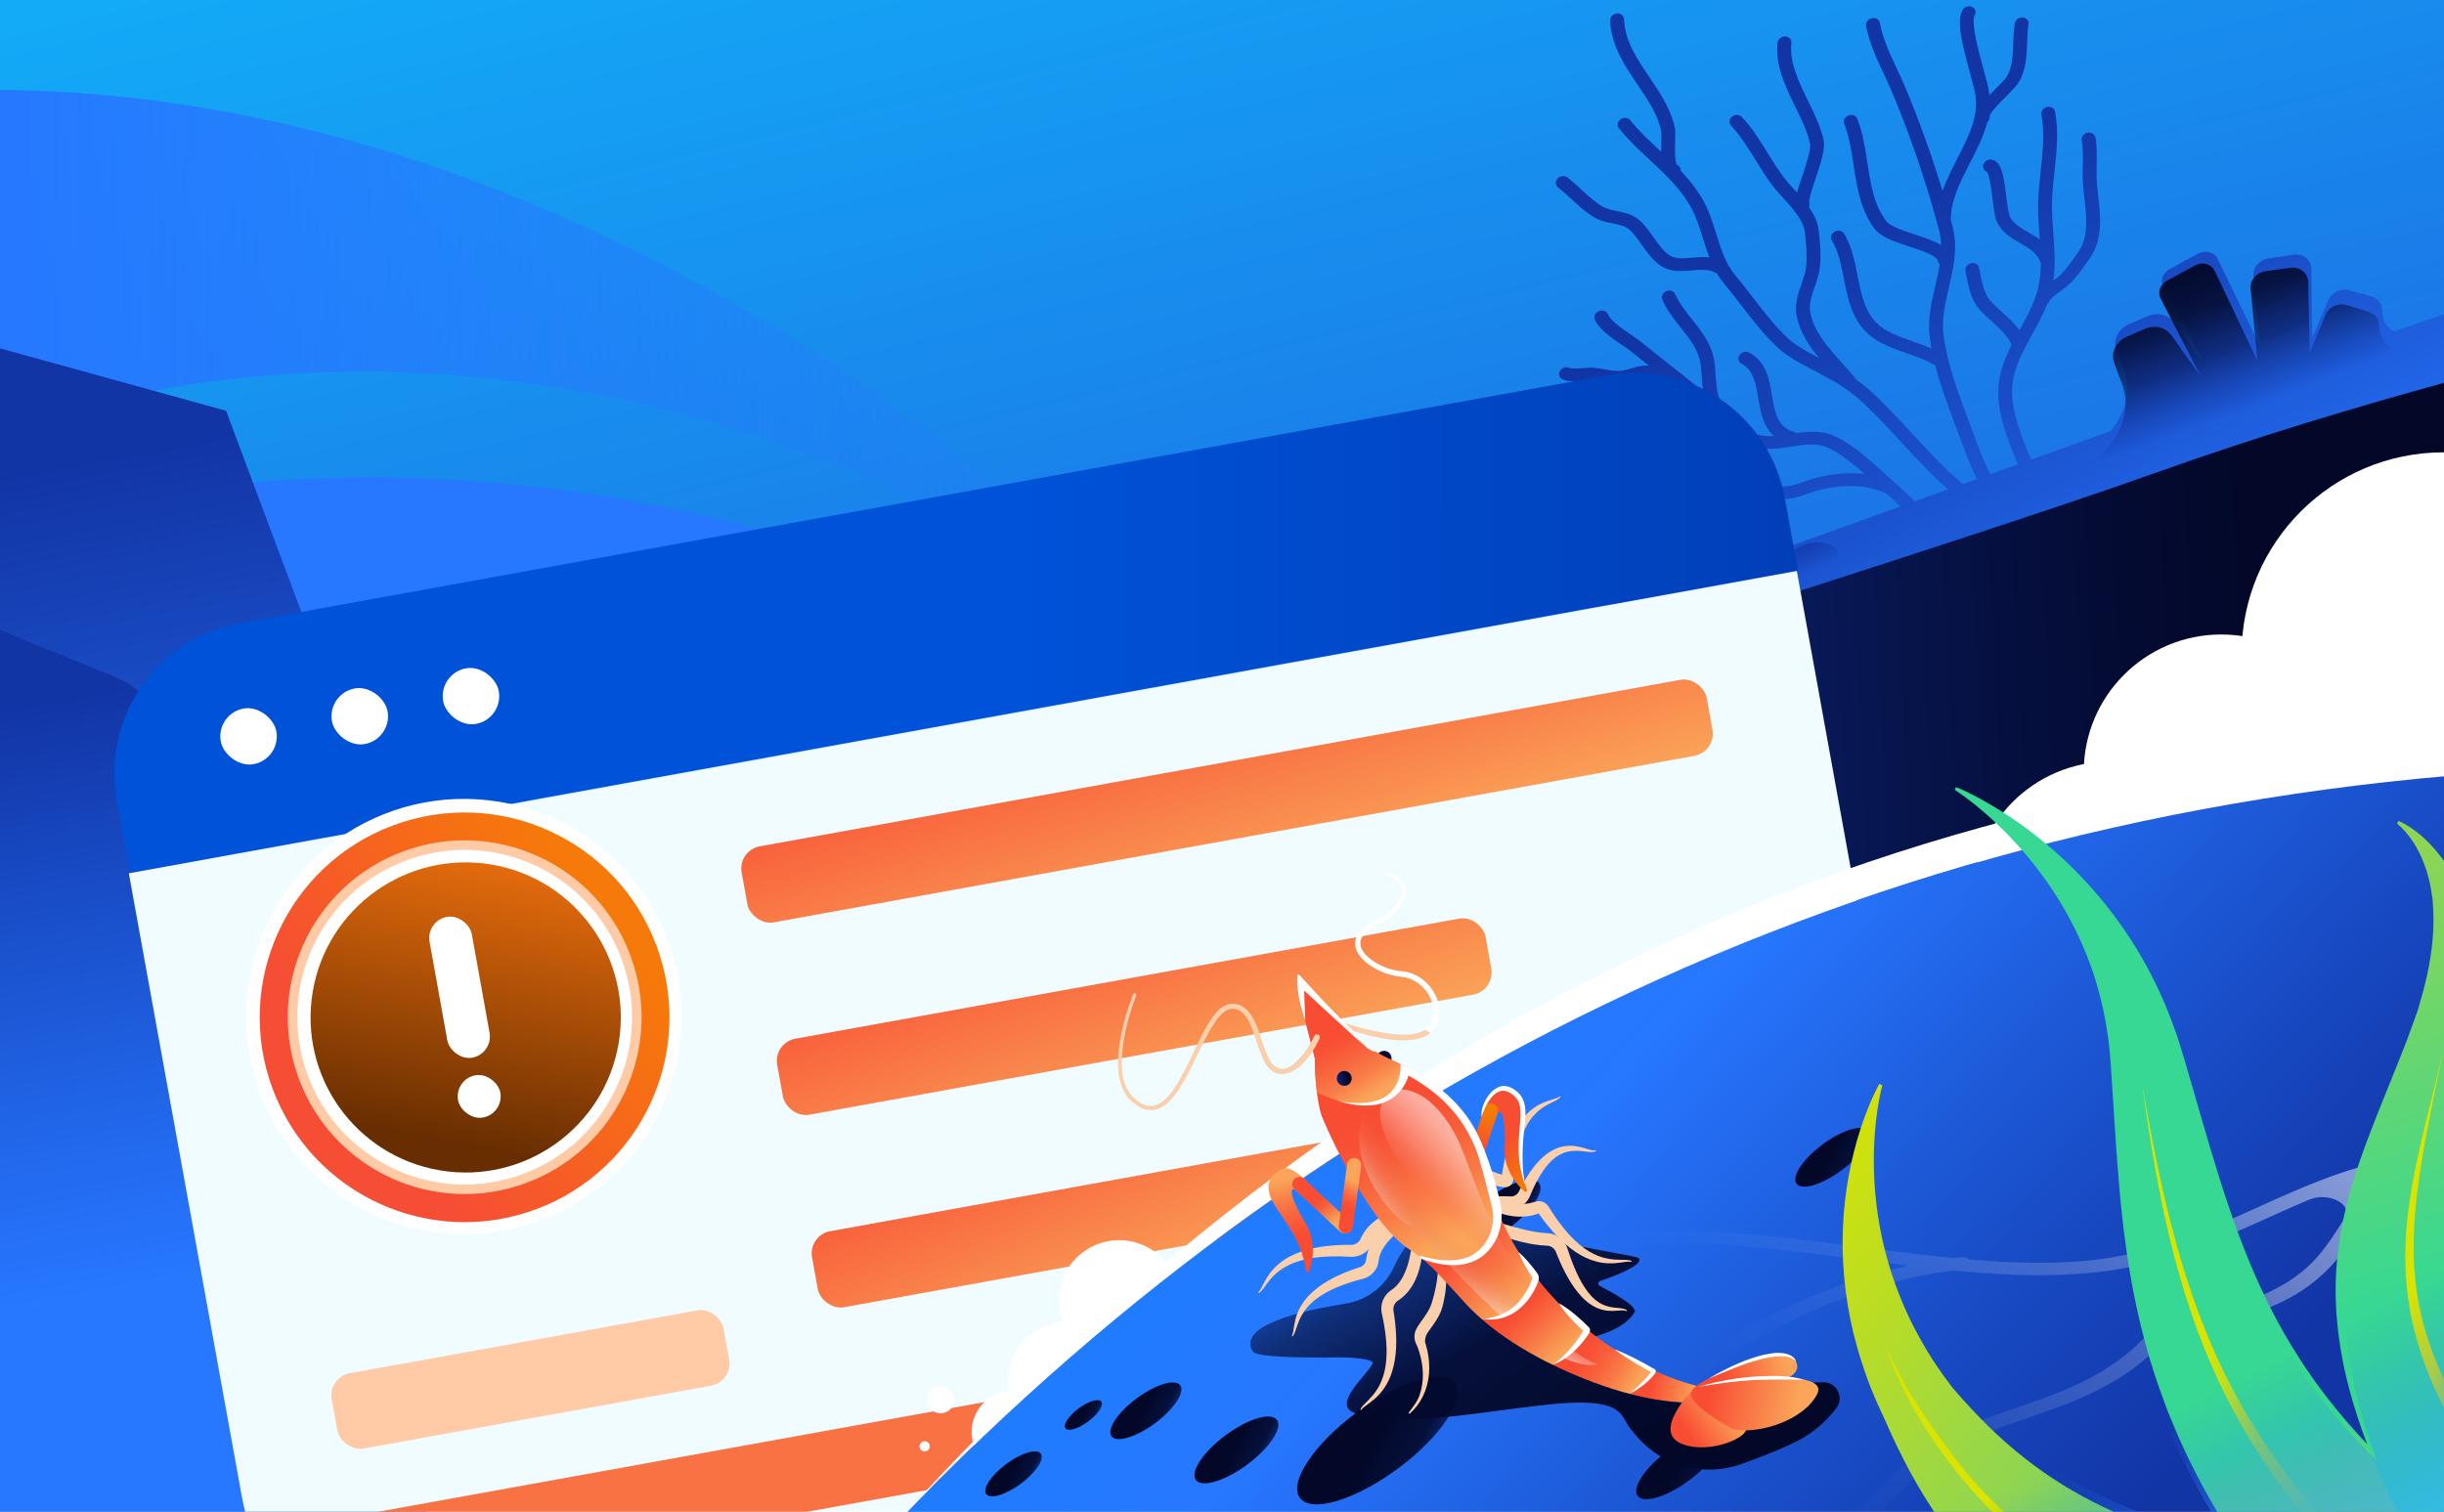
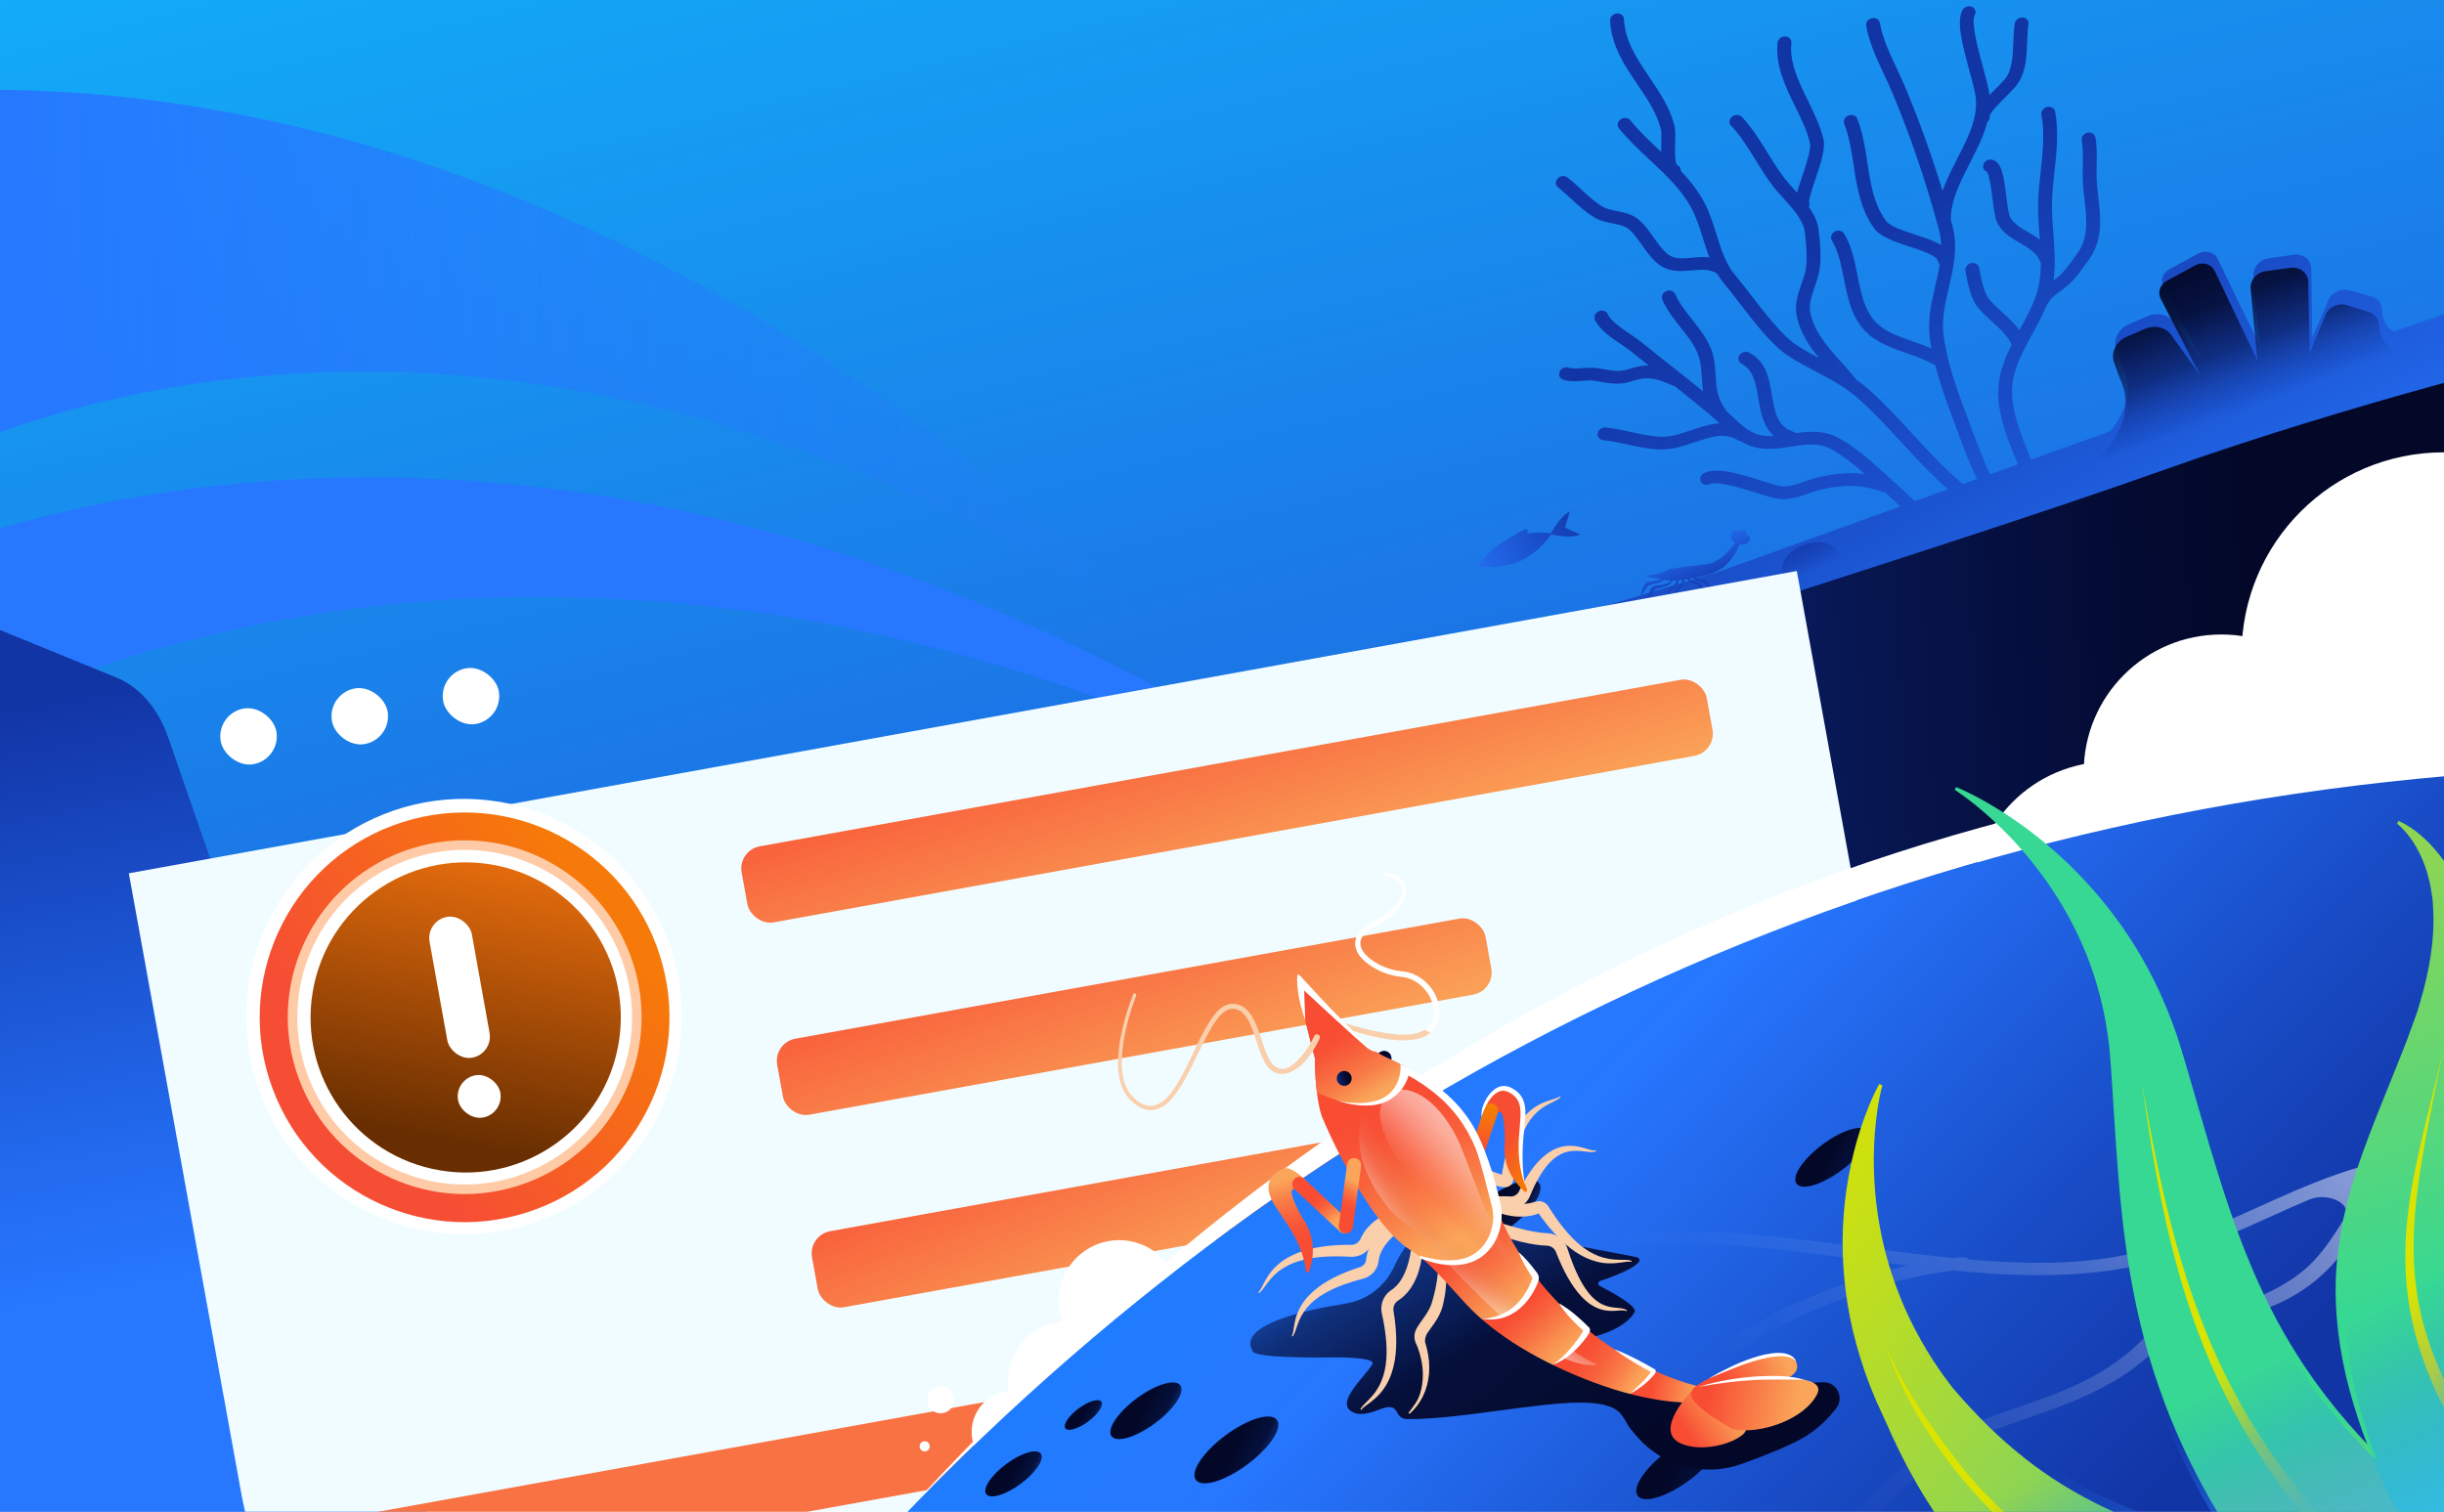
<svg xmlns="http://www.w3.org/2000/svg" fill="none" height="198" viewBox="0 0 320 198" width="320">
  <filter color-interpolation-filters="sRGB" filterUnits="userSpaceOnUse" height="213.259" id="a" width="269.984" x=".977" y="29.243">
    <feFlood flood-opacity="0" result="BackgroundImageFix" />
    <feColorMatrix in="SourceAlpha" result="hardAlpha" type="matrix" values="0 0 0 0 0 0 0 0 0 0 0 0 0 0 0 0 0 0 127 0" />
    <feMorphology in="SourceAlpha" operator="erode" radius="6" result="effect1_dropShadow_2644_33469" />
    <feOffset dy="6" />
    <feGaussianBlur stdDeviation="10" />
    <feColorMatrix type="matrix" values="0 0 0 0 0.043 0 0 0 0 0.169 0 0 0 0 0.62 0 0 0 0.35 0" />
    <feBlend in2="BackgroundImageFix" mode="normal" result="effect1_dropShadow_2644_33469" />
    <feBlend in="SourceGraphic" in2="effect1_dropShadow_2644_33469" mode="normal" result="shape" />
  </filter>
  <filter color-interpolation-filters="sRGB" filterUnits="userSpaceOnUse" height="263.298" id="b" width="320.023" x="-24.043" y="3.798">
    <feFlood flood-opacity="0" result="BackgroundImageFix" />
    <feColorMatrix in="SourceAlpha" result="hardAlpha" type="matrix" values="0 0 0 0 0 0 0 0 0 0 0 0 0 0 0 0 0 0 127 0" />
    <feOffset dy="5.574" />
    <feGaussianBlur stdDeviation="19.51" />
    <feComposite in2="hardAlpha" operator="out" />
    <feColorMatrix type="matrix" values="0 0 0 0 0.008 0 0 0 0 0.114 0 0 0 0 0.4 0 0 0 0.2 0" />
    <feBlend in2="BackgroundImageFix" mode="normal" result="effect1_dropShadow_2644_33469" />
    <feBlend in="SourceGraphic" in2="effect1_dropShadow_2644_33469" mode="normal" result="shape" />
  </filter>
  <linearGradient gradientUnits="userSpaceOnUse" id="c" x1="279.207" x2="169.883" y1="237.901" y2="-213.419">
    <stop offset=".26" stop-color="#1f5fdf" />
    <stop offset=".75" stop-color="#0fc2ff" />
    <stop offset=".77" stop-color="#00bfff" />
  </linearGradient>
  <linearGradient gradientUnits="userSpaceOnUse" id="d" x1="172.252" x2="339.872" y1="90.374" y2="81.848">
    <stop offset="0" stop-color="#1235a6" />
    <stop offset=".18" stop-color="#0d2780" />
    <stop offset=".43" stop-color="#071650" />
    <stop offset=".63" stop-color="#040b33" />
    <stop offset=".74" stop-color="#030828" />
  </linearGradient>
  <linearGradient id="e">
    <stop offset="0" stop-color="#1235a6" stop-opacity="0" />
    <stop offset=".14" stop-color="#0c2376" stop-opacity=".38" />
    <stop offset=".34" stop-color="#071449" stop-opacity=".73" />
    <stop offset=".58" stop-color="#030a2f" stop-opacity=".94" />
    <stop offset="1" stop-color="#030828" />
  </linearGradient>
  <linearGradient gradientUnits="userSpaceOnUse" href="#e" id="f" x1="181.779" x2="213.525" y1="110.406" y2="88.237" />
  <linearGradient id="g">
    <stop offset=".26" stop-color="#1235a6" />
    <stop offset=".44" stop-color="#194dc7" />
    <stop offset=".72" stop-color="#2777ff" />
    <stop offset=".82" stop-color="#0f87ff" />
    <stop offset=".88" stop-color="#0092ff" />
  </linearGradient>
  <linearGradient gradientUnits="userSpaceOnUse" href="#g" id="h" x1="221.12" x2="298.237" y1="-5.88" y2="135.01" />
  <linearGradient gradientUnits="userSpaceOnUse" href="#g" id="i" x1="272.789" x2="340.77" y1="-25.136" y2="108.595" />
  <linearGradient gradientUnits="userSpaceOnUse" id="j" x1="234.699" x2="239.762" y1="68.933" y2="79.749">
    <stop offset="0" stop-color="#1235a6" />
    <stop offset=".16" stop-color="#1339ab" />
    <stop offset=".36" stop-color="#1745bb" />
    <stop offset=".59" stop-color="#1d59d6" />
    <stop offset=".83" stop-color="#2674fb" />
    <stop offset=".85" stop-color="#2777ff" />
    <stop offset=".87" stop-color="#0f87ff" />
    <stop offset=".88" stop-color="#0092ff" />
  </linearGradient>
  <linearGradient gradientUnits="userSpaceOnUse" href="#g" id="k" x1="218.638" x2="180.255" y1="62.118" y2="81.75" />
  <linearGradient gradientUnits="userSpaceOnUse" href="#g" id="l" x1="218.797" x2="179.636" y1="62.32" y2="81.909" />
  <linearGradient gradientUnits="userSpaceOnUse" id="m" x1="288.05" x2="297.043" y1="28.813" y2="52.573">
    <stop offset=".14" stop-color="#030828" />
    <stop offset=".43" stop-color="#040c33" stop-opacity=".91" />
    <stop offset=".68" stop-color="#081855" stop-opacity=".64" />
    <stop offset=".93" stop-color="#0f2d8f" stop-opacity=".18" />
    <stop offset="1" stop-color="#1235a6" stop-opacity="0" />
  </linearGradient>
  <linearGradient gradientUnits="userSpaceOnUse" href="#g" id="n" x1="224.943" x2="218.541" y1="81.846" y2="65.23" />
  <linearGradient gradientUnits="userSpaceOnUse" id="o" x1="61.764" x2="214.034" y1="165.86" y2="92.272">
    <stop offset=".34" stop-color="#2777ff" />
    <stop offset=".4" stop-color="#2777ff" stop-opacity=".94" />
    <stop offset=".53" stop-color="#2777ff" stop-opacity=".78" />
    <stop offset=".7" stop-color="#2777ff" stop-opacity=".51" />
    <stop offset=".91" stop-color="#2777ff" stop-opacity=".16" />
    <stop offset="1" stop-color="#2777ff" stop-opacity="0" />
  </linearGradient>
  <linearGradient gradientUnits="userSpaceOnUse" id="p" x1="-11.535" x2="151.981" y1="47.293" y2="47.293">
    <stop offset="0" stop-color="#2777ff" />
    <stop offset=".1" stop-color="#2777ff" stop-opacity=".94" />
    <stop offset=".28" stop-color="#2777ff" stop-opacity=".78" />
    <stop offset=".54" stop-color="#2777ff" stop-opacity=".51" />
    <stop offset=".86" stop-color="#2777ff" stop-opacity=".16" />
    <stop offset="1" stop-color="#2777ff" stop-opacity="0" />
  </linearGradient>
  <linearGradient gradientUnits="userSpaceOnUse" id="q" x1="15.673" x2="38.502" y1="41.952" y2="163.942">
    <stop offset=".14" stop-color="#1235a6" />
    <stop offset=".42" stop-color="#1a4ec7" />
    <stop offset=".8" stop-color="#236bef" />
    <stop offset="1" stop-color="#2777ff" />
  </linearGradient>
  <linearGradient gradientUnits="userSpaceOnUse" id="r" x1="5.887" x2="30.851" y1="79.585" y2="213.012">
    <stop offset=".09" stop-color="#1235a6" />
    <stop offset=".23" stop-color="#1747bf" />
    <stop offset=".52" stop-color="#2269ed" />
    <stop offset=".66" stop-color="#2777ff" />
  </linearGradient>
  <linearGradient gradientUnits="userSpaceOnUse" id="s" x1="35.653" x2="271.543" y1="78.935" y2="79.167">
    <stop offset=".411" stop-color="#0052d8" />
    <stop offset="1" stop-color="#0138ad" />
  </linearGradient>
  <linearGradient id="t">
    <stop offset="0" stop-color="#faa559" />
    <stop offset="1" stop-color="#f84c33" />
  </linearGradient>
  <linearGradient gradientUnits="userSpaceOnUse" href="#t" id="u" x1="186.962" x2="181.625" y1="142.763" y2="109.744" />
  <linearGradient gradientUnits="userSpaceOnUse" href="#t" id="v" x1="213.351" x2="209.387" y1="117.572" y2="84.162" />
  <linearGradient gradientUnits="userSpaceOnUse" href="#t" id="w" x1="171.981" x2="165.183" y1="167.97" y2="135.513" />
  <linearGradient gradientUnits="userSpaceOnUse" id="x" x1="375.168" x2="85.759" y1="288.52" y2="12.175">
    <stop offset=".33" stop-color="#1235a6" />
    <stop offset=".42" stop-color="#194dc7" />
    <stop offset=".55" stop-color="#2777ff" />
    <stop offset=".76" stop-color="#0f87ff" />
    <stop offset=".88" stop-color="#0092ff" />
  </linearGradient>
  <linearGradient gradientUnits="userSpaceOnUse" id="y" x1="219.351" x2="327.328" y1="183.78" y2="101.482">
    <stop offset=".03" stop-color="#fff" stop-opacity="0" />
    <stop offset=".12" stop-color="#fff" stop-opacity=".02" />
    <stop offset=".24" stop-color="#fff" stop-opacity=".09" />
    <stop offset=".38" stop-color="#fff" stop-opacity=".19" />
    <stop offset=".53" stop-color="#fff" stop-opacity=".34" />
    <stop offset=".69" stop-color="#fff" stop-opacity=".53" />
    <stop offset=".85" stop-color="#fff" stop-opacity=".76" />
    <stop offset="1" stop-color="#fff" />
  </linearGradient>
  <linearGradient gradientUnits="userSpaceOnUse" href="#e" id="z" x1="155.336" x2="149.701" y1="187.35" y2="184.589" />
  <linearGradient gradientUnits="userSpaceOnUse" href="#e" id="A" x1="136.911" x2="132.433" y1="195.079" y2="192.885" />
  <linearGradient gradientUnits="userSpaceOnUse" href="#e" id="B" x1="144.62" x2="141.673" y1="186.658" y2="185.214" />
  <linearGradient gradientUnits="userSpaceOnUse" href="#e" id="C" x1="192.295" x2="179.591" y1="194.501" y2="188.277" />
  <linearGradient gradientUnits="userSpaceOnUse" href="#e" id="D" x1="168.138" x2="161.491" y1="192.943" y2="189.687" />
  <linearGradient gradientUnits="userSpaceOnUse" href="#e" id="E" x1="202.471" x2="195.824" y1="161.939" y2="158.683" />
  <linearGradient gradientUnits="userSpaceOnUse" href="#e" id="F" x1="225.984" x2="219.337" y1="195.024" y2="191.767" />
  <linearGradient gradientUnits="userSpaceOnUse" href="#e" id="G" x1="245.387" x2="239.542" y1="154.254" y2="151.391" />
  <linearGradient id="H">
    <stop offset=".13" stop-color="#dbe400" />
    <stop offset=".3" stop-color="#bd2" />
    <stop offset=".52" stop-color="#8fd552" />
    <stop offset=".64" stop-color="#65d671" />
    <stop offset=".77" stop-color="#37d893" />
  </linearGradient>
  <linearGradient gradientUnits="userSpaceOnUse" href="#H" id="I" x1="326.051" x2="299.716" y1="239.15" y2="169.999" />
  <linearGradient id="J">
    <stop offset=".26" stop-color="#dbe400" />
    <stop offset=".34" stop-color="#bbde22" />
    <stop offset=".44" stop-color="#90d652" />
    <stop offset=".69" stop-color="#65d670" />
    <stop offset=".94" stop-color="#37d893" />
  </linearGradient>
  <linearGradient gradientUnits="userSpaceOnUse" href="#J" id="K" x1="277.288" x2="321.612" y1="174.322" y2="178.721" />
  <linearGradient gradientUnits="userSpaceOnUse" id="L" x1="293.501" x2="319.954" y1="103.587" y2="189.764">
    <stop offset=".14" stop-color="#8fd552" />
    <stop offset=".45" stop-color="#65d671" />
    <stop offset=".77" stop-color="#37d893" />
  </linearGradient>
  <linearGradient gradientUnits="userSpaceOnUse" href="#J" id="M" x1="314.41" x2="335.375" y1="167.429" y2="169.565" />
  <linearGradient gradientUnits="userSpaceOnUse" href="#H" id="N" x1="212.332" x2="320.072" y1="147.194" y2="228.461" />
  <linearGradient gradientUnits="userSpaceOnUse" href="#J" id="O" x1="245.022" x2="304.547" y1="194.779" y2="200.727" />
  <linearGradient gradientUnits="userSpaceOnUse" id="P" x1="354.517" x2="259.909" y1="269.245" y2="81.361">
    <stop offset=".32" stop-color="#38c6ff" />
    <stop offset=".34" stop-color="#36c1ff" stop-opacity=".94" />
    <stop offset=".37" stop-color="#34b4ff" stop-opacity=".77" />
    <stop offset=".42" stop-color="#2f9fff" stop-opacity=".51" />
    <stop offset=".48" stop-color="#2982ff" stop-opacity=".15" />
    <stop offset=".51" stop-color="#2777ff" stop-opacity="0" />
  </linearGradient>
  <linearGradient gradientUnits="userSpaceOnUse" href="#e" id="Q" x1="183.162" x2="209.796" y1="145.986" y2="192.641" />
  <linearGradient id="R">
    <stop offset=".07" stop-color="#f68002" />
    <stop offset=".2" stop-color="#f6760a" />
    <stop offset=".4" stop-color="#f65d22" />
    <stop offset=".52" stop-color="#f64d33" />
  </linearGradient>
  <linearGradient gradientUnits="userSpaceOnUse" href="#R" id="S" x1="185.854" x2="185.885" y1="164.553" y2="164.582" />
  <linearGradient gradientUnits="userSpaceOnUse" id="T" x1="186.718" x2="210.757" y1="156.765" y2="181.656">
    <stop offset=".22" stop-color="#f84c33" />
    <stop offset=".38" stop-color="#f87745" />
    <stop offset=".53" stop-color="#faa559" />
  </linearGradient>
  <linearGradient id="U">
    <stop offset=".22" stop-color="#f84c33" />
    <stop offset=".33" stop-color="#f85135" />
    <stop offset=".47" stop-color="#f8623c" />
    <stop offset=".63" stop-color="#f97d48" />
    <stop offset=".81" stop-color="#faa559" />
  </linearGradient>
  <linearGradient gradientUnits="userSpaceOnUse" href="#U" id="V" x1="171.486" x2="167.61" y1="165.836" y2="151.723" />
  <linearGradient id="W">
    <stop offset=".34" stop-color="#f84c33" />
    <stop offset=".4" stop-color="#f85135" />
    <stop offset=".47" stop-color="#f8623c" />
    <stop offset=".55" stop-color="#f97d48" />
    <stop offset=".64" stop-color="#f9a358" />
    <stop offset=".65" stop-color="#faa559" />
  </linearGradient>
  <linearGradient gradientUnits="userSpaceOnUse" href="#W" id="X" x1="169.494" x2="177.619" y1="153.221" y2="163.659" />
  <linearGradient gradientUnits="userSpaceOnUse" href="#R" id="Y" x1="203.982" x2="191.949" y1="153.081" y2="144.622" />
  <linearGradient gradientUnits="userSpaceOnUse" href="#R" id="Z" x1="194.888" x2="192.783" y1="143.512" y2="156.571" />
  <linearGradient gradientUnits="userSpaceOnUse" href="#R" id="aa" x1="195.211" x2="184.929" y1="153.461" y2="146.234" />
  <linearGradient gradientUnits="userSpaceOnUse" id="ab" x1="201.154" x2="216.904" y1="173.44" y2="183.617">
    <stop offset=".33" stop-color="#f84c33" />
    <stop offset=".42" stop-color="#f85135" />
    <stop offset=".54" stop-color="#f8623c" />
    <stop offset=".67" stop-color="#f97d48" />
    <stop offset=".81" stop-color="#faa559" />
  </linearGradient>
  <linearGradient gradientUnits="userSpaceOnUse" id="ac" x1="200.31" x2="232.07" y1="178.405" y2="184.204">
    <stop offset=".5" stop-color="#f84c33" />
    <stop offset=".69" stop-color="#faa559" />
  </linearGradient>
  <linearGradient id="ad">
    <stop offset=".3" stop-color="#030828" />
    <stop offset=".37" stop-color="#050f3d" />
    <stop offset=".5" stop-color="#091c62" />
    <stop offset=".63" stop-color="#0d2780" />
    <stop offset=".75" stop-color="#0f2e95" />
    <stop offset=".88" stop-color="#1133a1" />
    <stop offset="1" stop-color="#1235a6" />
  </linearGradient>
  <linearGradient gradientUnits="userSpaceOnUse" href="#ad" id="ae" x1="180.659" x2="182.178" y1="137" y2="141.287" />
  <linearGradient gradientUnits="userSpaceOnUse" href="#U" id="af" x1="177.37" x2="193.724" y1="137.187" y2="168.077" />
  <linearGradient id="ag">
    <stop offset="0" stop-color="#f8563f" stop-opacity=".04" />
    <stop offset=".05" stop-color="#fa8372" stop-opacity=".19" />
    <stop offset=".09" stop-color="#fba99d" stop-opacity=".31" />
    <stop offset=".13" stop-color="#fcc9c1" stop-opacity=".42" />
    <stop offset=".18" stop-color="#fde1dc" stop-opacity=".5" />
    <stop offset=".24" stop-color="#fef2f0" stop-opacity=".56" />
    <stop offset=".3" stop-color="#fefbfb" stop-opacity=".59" />
    <stop offset=".41" stop-color="#fff" stop-opacity=".6" />
    <stop offset=".51" stop-color="#f5cfc5" stop-opacity=".41" />
    <stop offset=".63" stop-color="#ea9881" stop-opacity=".19" />
    <stop offset=".73" stop-color="#e37657" stop-opacity=".05" />
    <stop offset=".78" stop-color="#e16948" stop-opacity="0" />
  </linearGradient>
  <linearGradient gradientUnits="userSpaceOnUse" href="#ag" id="ah" x1="193.287" x2="202.696" y1="180.047" y2="164.939" />
  <linearGradient gradientUnits="userSpaceOnUse" id="ai" x1="187.482" x2="212.895" y1="170.43" y2="142.006">
    <stop offset=".24" stop-color="#f84c33" stop-opacity="0" />
    <stop offset=".26" stop-color="#f8654f" stop-opacity=".08" />
    <stop offset=".31" stop-color="#fa9384" stop-opacity=".24" />
    <stop offset=".36" stop-color="#fcbab1" stop-opacity=".37" />
    <stop offset=".41" stop-color="#fdd8d3" stop-opacity=".47" />
    <stop offset=".46" stop-color="#feeeeb" stop-opacity=".54" />
    <stop offset=".51" stop-color="#fefafa" stop-opacity=".59" />
    <stop offset=".57" stop-color="#fff" stop-opacity=".6" />
  </linearGradient>
  <linearGradient gradientUnits="userSpaceOnUse" href="#ag" id="aj" x1="172.926" x2="187.622" y1="160.885" y2="152.021" />
  <linearGradient gradientUnits="userSpaceOnUse" href="#W" id="ak" x1="174.039" x2="179.577" y1="162.149" y2="150.868" />
  <linearGradient gradientUnits="userSpaceOnUse" id="al" x1="167.895" x2="181.524" y1="123.48" y2="147.283">
    <stop offset=".48" stop-color="#f84c33" />
    <stop offset=".55" stop-color="#f85135" />
    <stop offset=".63" stop-color="#f8623c" />
    <stop offset=".74" stop-color="#f97d48" />
    <stop offset=".84" stop-color="#f9a358" />
    <stop offset=".85" stop-color="#faa559" />
  </linearGradient>
  <linearGradient gradientUnits="userSpaceOnUse" href="#ad" id="am" x1="177.598" x2="173.311" y1="140.646" y2="142.164" />
  <linearGradient gradientUnits="userSpaceOnUse" id="an" x1="194.007" x2="207.455" y1="165.816" y2="180.596">
    <stop offset=".37" stop-color="#f84c33" />
    <stop offset=".49" stop-color="#f8623c" />
    <stop offset=".75" stop-color="#f99d55" />
    <stop offset=".79" stop-color="#faa559" />
  </linearGradient>
  <linearGradient gradientUnits="userSpaceOnUse" id="ao" x1="214.998" x2="230.442" y1="191.621" y2="181.263">
    <stop offset=".38" stop-color="#f84c33" />
    <stop offset=".74" stop-color="#faa559" />
  </linearGradient>
  <linearGradient id="ap">
    <stop offset=".28" stop-color="#f84c33" />
    <stop offset="1" stop-color="#faa559" />
  </linearGradient>
  <linearGradient gradientUnits="userSpaceOnUse" href="#ap" id="aq" x1="222.729" x2="234.088" y1="182.172" y2="178.628" />
  <linearGradient gradientUnits="userSpaceOnUse" href="#ap" id="ar" x1="219.119" x2="235.241" y1="181.656" y2="184.6" />
  <linearGradient gradientUnits="userSpaceOnUse" id="as" x1="28.241" x2="61.023" y1="116.765" y2="91.84">
    <stop offset="0" stop-color="#f64e34" />
    <stop offset=".963" stop-color="#f67a09" />
  </linearGradient>
  <linearGradient gradientUnits="userSpaceOnUse" id="at" x1="51.165" x2="59.477" y1="148.002" y2="104.933">
    <stop offset="0" stop-color="#682e01" />
    <stop offset=".961" stop-color="#f6740e" />
  </linearGradient>
  <clipPath id="au">
    <path d="m0 0h320v198h-320z" />
  </clipPath>
  <g clip-path="url(#au)">
    <path d="m-.048 175.421c-.572.033-1.054.124-1.626.157-.778 1.039-2.431 2.315-2.088 3.101.463 1.09 2.329 2.221 3.845 2.505.758.141 3.079-1.733 2.906-2.467-.225-1.166-1.913-2.184-3.037-3.296z" fill="#d8c1ff" />
    <path d="m-.048 175.421c1.124 1.112 2.812 2.13 3.037 3.296.172.734-2.149 2.608-2.906 2.467-1.516-.284-3.382-1.415-3.845-2.505-.343-.786 1.31-2.062 2.088-3.101.564-.095 1.054-.124 1.626-.157z" fill="#d8c1ff" />
    <path d="m369.639-19.987h-402.014v213.195h402.014z" fill="url(#c)" />
    <path d="m337.791 40.942-1.427 21.016-64.236 45.568-60.915 12.77-25.503-10.711-13.321-16.518 52.237-13.684c5.035-1.488 113.165-38.442 113.165-38.442z" fill="url(#d)" />
    <path d="m186.815 94.635 20.485 22.968-20.612-8.578-13.467-17.06 20.888-2.829z" fill="url(#f)" />
    <path d="m339.278 34.916c-3.856 1.003-13.578 4.247-25.816 8.481-1.251-.567-1.551-1.875-1.582-2.875-.022-.792-.555-1.46-1.366-1.687l-2.897-.819c-1.087-.309-2.31.263-2.748 1.282l-2.114 4.936-.134-9.104c-.015-1.14-1.084-1.953-2.327-1.771l-3.277.484c-1.177.172-2.056 1.181-1.959 2.255l.826 9.181-5.527-11.395c-.423-.876-1.598-1.179-2.555-.659l-3.728 2.019c-.886.479-1.252 1.484-.832 2.282l5.144 9.79-3.768-5.135c-.73-.994-2.168-1.32-3.429-.774l-2.456 1.061c-1.396.603-2.119 2.067-1.649 3.339l.693 1.877c1.783 3.687.143 6.853-1.459 8.798-3.514 1.253-6.991 2.496-10.384 3.711-.026-.064-.052-.124-.078-.188-1.137-2.775-2.426-5.919-2.411-8.781.014-2.659 1.298-4.996 2.654-7.47.692-1.261 1.397-2.548 1.929-3.898.096-.083.174-.179.229-.293.224-.474.897-.975 1.551-1.456.385-.286.785-.583 1.119-.896.868-.812 1.491-1.688 2.092-2.535.156-.222.315-.442.477-.664 1.892-2.58 1.542-5.605 1.234-8.275-.097-.847-.189-1.65-.213-2.409-.017-.533-.006-1.096.007-1.695.022-1.229.048-2.503-.168-3.643-.083-.447-.556-.72-1.047-.607-.495.114-.829.566-.743 1.013.186.986.163 2.181.142 3.334-.014.59-.026 1.199-.008 1.771.024.822.126 1.693.223 2.537.29 2.494.587 5.075-.908 7.117-.169.23-.334.459-.496.688-.57.804-1.113 1.566-1.841 2.248-.222.208-.51.426-.818.656.3-2.122.141-4.195-.012-6.209-.107-1.366-.213-2.777-.172-4.165.039-1.279.185-2.614.323-3.904.282-2.583.571-5.256.081-7.853-.086-.447-.555-.717-1.05-.606-.495.114-.826.566-.743 1.013.45 2.377.173 4.935-.094 7.407-.143 1.32-.291 2.683-.334 4.023-.044 1.47.067 2.922.176 4.327.015.201.031.401.046.599-.5-.372-1.03-.684-1.536-.977-1.071-.619-1.992-1.155-2.409-2.116-.177-.407-.316-1.528-.44-2.517-.352-2.844-.632-4.599-1.878-4.854-.481-.099-.989.185-1.131.635-.131.404.076.804.47.952.344.446.597 2.476.735 3.579.155 1.246.289 2.322.551 2.922.609 1.415 1.85 2.133 3.049 2.829 1.149.665 2.233 1.295 2.679 2.528.011.029.026.058.044.086-.01.971-.083 1.933-.272 2.908-.385 1.971-1.39 3.804-2.452 5.742-.031.052-.059.106-.086.157-.653-.915-1.447-1.636-2.223-2.338-.604-.542-1.17-1.052-1.68-1.656-.754-.882-1.08-2.623-1.319-3.897l-.053-.287c-.086-.447-.555-.717-1.05-.606-.495.114-.825.566-.739 1.013l.052.284c.269 1.433.635 3.396 1.644 4.581.577.678 1.208 1.251 1.819 1.801 1.004.907 1.949 1.763 2.544 2.992-.971 1.928-1.758 3.949-1.77 6.203-.019 3.161 1.33 6.448 2.518 9.353.016.041.034.081.049.119-1.219.436-2.428.868-3.618 1.297-.328-.69-.658-1.394-.947-2.1-.441-1.055-.848-2.153-1.243-3.213l-.635-1.705c-1.371-3.65-2.788-7.424-3.282-11.228-.266-2.04.204-4.06.698-6.194.597-2.583 1.213-5.25.484-8.029-.072-.27-.15-.546-.225-.816-.034-2.537 1.188-4.924 2.483-7.446.895-1.745 1.809-3.529 2.292-5.393.23-.197.356-.485.3-.775.017-.446 1.406-1.827 2.071-2.49.761-.758 1.418-1.412 1.757-1.974.956-1.573 1.025-3.456 1.093-5.273.029-.828.057-1.607.173-2.293.075-.458-.267-.859-.762-.894s-.96.311-1.035.769c-.131.784-.16 1.612-.194 2.488-.057 1.613-.119 3.281-.847 4.479-.222.368-.859 1.004-1.478 1.617-.269.271-.535.535-.789.797-.109-.9-.457-2.177-.857-3.647-.598-2.186-1.595-5.848-1.072-6.82.229-.426.055-.915-.393-1.093-.445-.176-.992.022-1.222.448-.774 1.433-.107 4.213.922 7.984.388 1.426.756 2.776.83 3.553.255 2.682-1.046 5.217-2.423 7.901-.706 1.378-1.425 2.784-1.94 4.234-1.37-4.526-3.015-9.112-4.839-13.486-.367-.879-.769-1.739-1.16-2.567-.929-1.972-1.807-3.832-2.209-5.955-.086-.447-.555-.717-1.05-.606-.495.114-.826.566-.743 1.013.437 2.303 1.398 4.338 2.323 6.305.384.817.783 1.659 1.135 2.509 2.298 5.504 4.3 11.348 5.829 16.974.006.078.026.151.059.217.064.247.138.496.202.743.171.652.253 1.302.275 1.949-.895-.547-2.125-.95-3.395-1.369-1.549-.507-3.306-1.083-3.839-1.814-1.601-2.199-2.003-4.841-2.429-7.635-.29-1.911-.593-3.887-1.311-5.725-.164-.42-.683-.612-1.155-.429-.475.184-.725.673-.56 1.096.658 1.687.933 3.494 1.227 5.411.435 2.844.884 5.789 2.693 8.277.833 1.143 2.771 1.781 4.65 2.395 1.495.492 3.545 1.163 3.675 1.865.035.177.131.327.265.437-.148.931-.364 1.875-.589 2.839-.502 2.177-1.025 4.429-.723 6.743.061.486.139.973.23 1.455-.79-.344-1.617-.636-2.431-.92-1.81-.636-3.519-1.236-4.684-2.346-1.636-1.564-2.093-3.874-2.579-6.317-.376-1.89-.767-3.847-1.753-5.466-.239-.388-.787-.501-1.23-.255-.443.247-.608.763-.373 1.151.854 1.397 1.2 3.142 1.567 4.988.508 2.561 1.036 5.208 3.014 7.098 1.415 1.355 3.379 2.042 5.28 2.708 1.234.435 2.401.845 3.39 1.415.085.048.179.077.276.097.69 2.708 1.682 5.356 2.655 7.946l.635 1.696c.399 1.075.809 2.188 1.258 3.269.286.685.601 1.364.915 2.025-.616.223-1.229.443-1.835.659-2.296-1.901-4.481-4.267-6.596-6.559-1.834-1.987-3.73-4.043-5.709-5.815-.545-.485-1.107-.917-1.682-1.321-.025-.055-.057-.105-.096-.156-.557-.692-1.17-1.369-1.762-2.028-1.742-1.927-3.539-3.921-4.101-6.425-.268-1.188.125-2.321.546-3.52.29-.835.59-1.694.687-2.62.139-1.283.078-2.941-.185-4.918-.14-1.051-.633-2.019-1.269-2.917.097-.195.12-.421.038-.626-.057-.396.463-1.946.811-2.977.661-1.971 1.348-4.008 1.076-5.217-.384-1.711-1.219-3.418-2.024-5.072-1.209-2.474-2.462-5.034-2.186-7.591.049-.461-.315-.842-.816-.852-.5-.01-.944.355-.993.813-.321 2.991 1.024 5.744 2.328 8.407.805 1.647 1.566 3.206 1.91 4.748.181.793-.518 2.87-1.03 4.384-.281.84-.508 1.528-.665 2.098-.115-.13-.233-.259-.348-.386-.47-.517-.916-1.004-1.274-1.47-.79-1.015-1.512-2.188-2.211-3.318-1.014-1.649-2.066-3.351-3.396-4.746-.32-.331-.893-.345-1.28-.026-.389.317-.445.845-.126 1.179 1.223 1.279 2.229 2.914 3.207 4.495.717 1.164 1.459 2.372 2.296 3.451.396.51.86 1.022 1.354 1.561 1.211 1.335 2.59 2.845 2.794 4.388.245 1.858.307 3.392.183 4.556-.079.743-.338 1.48-.608 2.261-.472 1.355-.963 2.758-.6 4.368.471 2.1 1.623 3.807 2.938 5.378-.99-.525-1.991-1.073-2.946-1.692-1.889-1.223-4.18-4.206-6.025-6.599-.738-.96-1.434-1.864-2.049-2.592-1.248-1.476-1.839-3.367-2.464-5.369-.448-1.435-.912-2.92-1.644-4.261-.829-1.524-1.88-2.831-3.017-4.032.029-.329-.157-.641-.494-.771-.314-.347-.265-2.161-.244-2.943.022-.836.043-1.56-.068-2.055-.545-2.421-1.941-4.479-3.288-6.473-1.652-2.435-3.208-4.736-3.344-7.639-.023-.457-.445-.783-.949-.729-.504.057-.89.47-.866.927.154 3.321 1.902 5.9 3.592 8.398 1.333 1.965 2.591 3.824 3.074 5.971.07.316.051 1.012.032 1.688-.01.376-.02.751-.02 1.12-.045-.041-.093-.084-.138-.127-1.344-1.251-2.732-2.546-3.903-3.997-.287-.356-.852-.407-1.263-.115-.411.292-.514.816-.226 1.172 1.237 1.534 2.667 2.867 4.049 4.154 2.1 1.955 4.083 3.803 5.439 6.291.66 1.213 1.081 2.563 1.528 3.995.259.821.518 1.657.832 2.469-.799-.089-1.57-.022-2.289.046-.93.085-1.735.159-2.484-.096-.932-.314-1.755-1.476-2.55-2.596-.628-.887-1.279-1.805-2.057-2.404-.823-.637-1.852-.843-2.757-1.027-.682-.138-1.327-.269-1.82-.557-.986-.574-1.9-1.415-2.781-2.23-.59-.544-1.202-1.109-1.846-1.605-.37-.283-.944-.222-1.282.141-.341.363-.315.885.055 1.169.587.454 1.146.97 1.737 1.517.946.871 1.923 1.775 3.065 2.438.738.428 1.56.597 2.355.756.785.16 1.53.31 2.044.708.594.456 1.152 1.245 1.742 2.075.94 1.325 1.911 2.697 3.353 3.186 1.123.381 2.264.277 3.27.184 1.177-.108 2.196-.202 3.192.373.014.011.03.015.044.022.269.458.573.896.923 1.312.594.7 1.279 1.593 2.006 2.536 2.014 2.617 4.299 5.586 6.413 6.957 1.196.775 2.437 1.433 3.638 2.065 2.007 1.059 3.899 2.061 5.596 3.577 1.924 1.721 3.796 3.749 5.605 5.708 1.948 2.111 3.945 4.276 6.067 6.127-1.48.533-2.927 1.054-4.335 1.558-.331-.303-.649-.613-.936-.89-.391-.372-.758-.725-1.064-.991-.617-.532-1.217-1.081-1.852-1.662-1.899-1.732-3.859-3.525-6.169-4.766-1.846-.992-3.767-.865-5.527-.615-.079-.064-.175-.117-.285-.151-2.182-.672-2.503-2.589-2.877-4.811-.347-2.074-.739-4.421-2.993-5.59-.421-.218-.983-.067-1.254.337-.273.407-.151.913.273 1.131 1.562.811 1.86 2.6 2.18 4.496.293 1.76.618 3.694 2.046 4.97-.671.036-1.318.009-1.944-.154-1.34-.345-2.488-1.437-3.598-2.495-.263-.25-.515-.485-.767-.712-.021-.11-.066-.213-.136-.306-.995-1.313-1.081-2.711-1.17-4.191-.078-1.227-.154-2.496-.722-3.807-.584-1.351-1.495-2.494-2.376-3.602-.866-1.091-1.684-2.121-2.2-3.319-.181-.415-.706-.592-1.177-.393-.468.198-.701.694-.52 1.11.595 1.377 1.513 2.532 2.401 3.651.859 1.08 1.669 2.098 2.175 3.27.465 1.074.533 2.16.605 3.309.036.591.072 1.191.165 1.791-1.419-1.156-2.853-2.291-4.257-3.4-1.263-.997-2.567-2.026-3.834-3.053-.392-.317-.884-.654-1.406-1.009-1.158-.788-2.602-1.769-2.979-2.646-.177-.416-.702-.598-1.173-.4-.468.198-.701.694-.523 1.11.55 1.279 2.131 2.354 3.524 3.304.492.334.96.652 1.296.927.735.595 1.484 1.191 2.225 1.779-.474-.004-.968.043-1.493.16-.318.073-.612.162-.896.247-.451.133-.879.261-1.308.291-.654.049-1.351-.07-2.088-.199-.434-.074-.885-.153-1.34-.195-.432-.041-.944-.004-1.485.033-.621.045-1.472.104-1.78-.03-.442-.188-.993-.002-1.233.416-.243.422-.082.915.361 1.103.715.31 1.699.241 2.65.175.439-.032.894-.066 1.163-.037.383.035.78.104 1.2.176.818.142 1.665.286 2.56.221.65-.049 1.202-.214 1.738-.374.265-.08.513-.152.765-.209.174-.04.345-.067.513-.085 1.335-.143 2.493.358 3.809.923l.118.051c.061.027.125.041.185.056 1.699 1.346 3.406 2.724 5.048 4.137.252.218.507.456.777.708-1.287.093-2.537.517-3.708.911-1.288.434-2.508.846-3.694.846-1.37.002-2.715-.295-4.136-.61-1.08-.237-2.197-.483-3.344-.593-.492-.047-.964.288-1.053.744-.089.46.237.869.733.915 1.031.098 2.04.322 3.114.557 1.458.324 2.966.654 4.549.654 1.516-.003 2.951-.486 4.341-.955 2.088-.704 3.892-1.312 5.645-.234.116.072.243.11.376.123.538.329 1.116.602 1.749.764 1.638.422 3.263.17 4.835-.072 1.828-.284 3.558-.551 5.152.305 1.604.861 3.068 2.051 4.474 3.299-1.838-.244-3.739-.103-6.001.399-.656.14-1.282.367-1.888.58-1.112.391-2.165.764-3.193.584-.51-.09-1.407-.375-2.357-.674-3.332-1.053-6.004-1.799-7.576-1.033-.457.221-.659.729-.449 1.133.206.404.746.551 1.203.327.969-.472 4.317.585 6.114 1.153 1.054.334 1.965.623 2.599.733 1.531.268 2.946-.232 4.194-.673.574-.201 1.125-.39 1.65-.512 3.265-.725 5.575-.616 8.232.388.061.024.121.035.181.047.182.162.365.32.544.476.276.239.628.576 1.002.934.128.125.259.25.394.378-13.469 4.843-23.056 8.309-23.536 8.454l-54.654 16.561 20.78-2.99-7.288 5.358s72.6-22.666 98.537-31.934c25.937-9.27 52.424-15.543 52.424-15.543s36.776-19.802 4.201-11.324zm-21.899 8.336.502-.178s1.974-.577 2.344-.674c-.206.064-1.003.304-2.846.852z" fill="url(#h)" />
    <path d="m317.279 45.92s1.957-.532 2.323-.621c-.204.059-.994.28-2.82.785z" fill="url(#i)" />
    <path d="m233.468 75.468c-1.299-3.686 6.139-6.36 7.438-2.674.277.787-7.161 3.458-7.438 2.674z" fill="url(#j)" />
    <path d="m199.939 69.876.013-.001s.357-.824-.451-.473c-.808.351-2.757 1.601-2.757 1.601l.007-.001c-2.114 1.261-3.276 3.152-3.276 3.152s2.858.51 5.54-.679c2.683-1.19 4.178-3.625 4.178-3.625s-1.45-.255-3.257.026z" fill="url(#k)" />
    <path d="m204.913 69.093.628-2.097c-1.358.615-2.534 2.961-2.534 2.961s2.538.666 3.896.052l-1.99-.913z" fill="url(#l)" />
    <path d="m274.042 60.527s6.489-4.731 3.478-11.078l-.708-1.935c-.479-1.312.232-2.804 1.622-3.403l2.443-1.054c1.255-.539 2.692-.188 3.428.842l3.801 5.322-5.208-10.117c-.425-.824-.064-1.852.814-2.33l3.706-2.019c.951-.52 2.124-.189 2.555.712l5.599 11.77-.891-9.432c-.105-1.103.765-2.127 1.939-2.286l3.267-.448c1.237-.169 2.31.68 2.335 1.847l.196 9.347 2.075-5.035c.43-1.04 1.643-1.61 2.733-1.277l2.901.88c.808.245 1.345.937 1.376 1.75.062 1.681.85 4.235 5.345 2.925 6.464-1.885.663-.222.663-.222l-43.472 15.243z" fill="url(#m)" />
    <path d="m229.114 70.367c-.069-.179-.244-.295-.459-.328.024-.254-.068-.481-.272-.589-.234-.124-.544-.04-.771.185-.15-.14-.344-.204-.535-.159-.337.082-.531.487-.434.905.07.29.297.58.547.696-.608.898-2.013 2.626-3.891 2.825-1.676.178-3.375.422-4.346.567-.287.043-.723.232-1.065.398-.361.177-.748.295-1.149.354-.316.046-.697.109-1.025.181-.071.015-.072.117-.002.131.252.049.681.125 1.26.184.188.019.372.071.553.126-.287.158-1.03.271-1.549.333-.346.042-.642.261-.775.577-.164.396-.35.921-.328 1.196.142-.056.777-1.106.969-1.253.126-.097.775-.249 1.411-.44.223-.066.43-.182.602-.33.286.059.606.083.89.094-.098.132-.216.254-.356.332-.283.161-1.032.274-1.551.337-.346.042-.642.261-.775.577-.164.396-.351.921-.328 1.196.141-.056.777-1.106.969-1.253.126-.097.774-.249 1.411-.44.4-.119.74-.39.942-.747.214-.002.378-.009.447-.012-.044.16-.097.314-.175.444-.063.107-.153.201-.253.285-.1.088-.225.146-.365.269-.066.063-.124.141-.155.223s-.047.154-.062.228l-.087.424c-.028.139-.056.279-.105.41-.045.131-.103.263-.225.353.144-.053.245-.189.32-.313.074-.134.129-.269.18-.407l.134-.412c.047-.141.087-.246.175-.314.085-.071.235-.137.364-.237.13-.094.251-.215.337-.362.117-.201.184-.407.224-.617.118-.01.271-.029.451-.053-.028.155-.065.308-.122.443-.05.112-.129.211-.222.308-.09.097-.211.167-.335.302-.058.069-.106.152-.13.237-.022.085-.031.159-.039.233l-.041.43c-.011.141-.026.282-.058.419-.031.136-.076.274-.185.372.138-.066.224-.21.285-.345.058-.139.099-.282.137-.422l.087-.424c.031-.146.061-.25.138-.33.078-.08.218-.161.336-.273.119-.109.226-.239.296-.394.09-.199.131-.399.152-.599.111-.016.225-.032.349-.051.108.15.234.286.395.403.134.1.292.157.449.192.156.038.317.037.424.066s.184.106.279.215l.282.323c.101.106.206.209.323.298.117.086.263.169.413.156-.146-.029-.25-.129-.342-.229-.094-.103-.173-.218-.252-.332l-.241-.352c-.043-.06-.083-.12-.146-.182-.059-.062-.141-.112-.228-.14-.174-.056-.312-.057-.436-.094-.127-.037-.245-.085-.341-.156-.083-.063-.16-.14-.233-.219.153-.025.312-.055.475-.084.115.124.244.237.4.333.143.087.307.13.466.152s.323.008.429.028c.106.02.193.089.3.188l.31.296c.111.096.225.188.351.27.126.075.278.145.428.117-.149-.016-.263-.105-.363-.199-.105-.093-.196-.2-.285-.31l-.272-.331c-.05-.056-.095-.11-.161-.168-.066-.058-.154-.099-.241-.12-.18-.039-.317-.028-.443-.055-.13-.027-.254-.065-.356-.126-.068-.042-.134-.094-.2-.152 1.368-.28 2.928-.745 3.717-1.473 1.086-1.001 1.686-2.204 1.953-2.866.231.067.548.034.805-.067.414-.165.655-.548.532-.86z" fill="url(#n)" />
    <path d="m49.383 122.232s41.84-18.541 82.469-7.658c37.481 10.04 84.693 25.19 96.012 20.353 0 0-7.075 8.666-42.042 7.455-38.384-1.327-87.522-12.495-100.055 18.943s-36.384-39.096-36.384-39.096z" fill="url(#o)" />
    <path d="m-9.93 72.461v24.227s.004.006.009.004c24.48-12.464 87.391-35.366 170.979 1.636 10.358 4.585 20.716 7.908 30.998 10.149.006 0 .009-.008.002-.011-11.211-3.487-22.45-8.28-33.602-14.623-79.171-45.028-142.012-31.106-168.383-21.389 0 0-.004.002-.004.004z" fill="#2777ff" />
    <path d="m-11.021 61.421s69.479-39.889 163.005 21.407c0 0-69.793-76.418-163.519-70.774z" fill="url(#p)" />
-     <path d="m98.279 176.077-30.949-75.437-22.073-4.99-15.656-41.856-40.528-11.19v126.541" fill="url(#q)" />
    <path d="m55.797 204.494v-57.367c-1.096-3.532-3.434-6.136-6.262-6.977l-13.835-4.116-13.679-39.467c-1.303-3.756-3.759-6.605-6.757-7.827l-26.264-10.721v138.403" fill="url(#r)" />
    <g filter="url(#a)">
      <g filter="url(#b)">
-         <path d="m15.302 93.266c-1.97-10.869 5.244-21.276 16.112-23.246l179.034-32.453c10.869-1.97 21.277 5.244 23.247 16.112l1.711 9.44-218.393 39.587z" fill="url(#s)" />
        <path d="m16.869 102.794 218.394-39.587 14.742 81.334c3.842 21.193-10.225 41.489-31.418 45.33l-141.644 25.675c-21.194 3.842-41.489-10.225-45.331-31.419z" fill="#f0fcff" />
        <g fill="#fff">
          <rect height="7.398" rx="3.699" transform="matrix(.984 -.178 .178 .984 -14.148 6.355)" width="7.398" x="28.273" y="81.868" />
          <rect height="7.398" rx="3.699" transform="matrix(.984 -.178 .178 .984 -13.444 8.91)" width="7.398" x="42.834" y="79.229" />
          <rect height="7.398" rx="3.699" transform="matrix(.984 -.178 .178 .984 -12.74 11.464)" width="7.398" x="57.393" y="76.589" />
        </g>
      </g>
-       <rect fill="#ffcba6" height="10.026" rx="2.947" transform="matrix(.984 -.178 .178 .984 -30.407 10.46)" width="52.137" x="42.973" y="174.344" />
      <rect fill="url(#u)" height="10.122" rx="2.947" transform="matrix(.984 -.178 .178 .984 -21.654 20.157)" width="94.257" x="101.279" y="130.514" />
      <rect fill="url(#v)" height="10.122" rx="2.947" transform="matrix(.984 -.178 .178 .984 -17.236 18.921)" width="128.418" x="96.615" y="105.324" />
      <rect fill="url(#w)" height="10.122" rx="2.947" transform="matrix(.984 -.178 .178 .984 -26.077 21.376)" width="72.749" x="105.85" y="155.722" />
      <rect fill="#f97244" height="10.002" rx="2.947" transform="matrix(.984 -.178 .178 .984 -33.605 11.33)" width="193.378" x="46.211" y="192.568" />
    </g>
    <g fill="#fff">
      <path d="m146.532 178.253c-4.374 0-7.919-3.546-7.919-7.919 0-4.374 3.545-7.92 7.919-7.92s7.919 3.546 7.919 7.92c0 4.373-3.545 7.919-7.919 7.919z" />
      <path d="m139.874 188.863c-4.374 0-7.919-3.546-7.919-7.92 0-4.373 3.545-7.919 7.919-7.919 4.373 0 7.919 3.546 7.919 7.919 0 4.374-3.546 7.92-7.919 7.92z" />
      <path d="m132.654 192.969c-2.999 0-5.43-2.431-5.43-5.43s2.431-5.43 5.43-5.43 5.43 2.431 5.43 5.43-2.431 5.43-5.43 5.43z" />
      <path d="m123.153 185.091c-.984 0-1.781-.798-1.781-1.781 0-.984.797-1.781 1.781-1.781.983 0 1.781.797 1.781 1.781 0 .983-.798 1.781-1.781 1.781z" />
      <path d="m121.072 190.077c-.367 0-.665-.297-.665-.664s.298-.665.665-.665.664.298.664.665-.297.664-.664.664z" />
      <path d="m319.943 112.129c-14.605 0-26.445-11.84-26.445-26.445 0-14.605 11.84-26.445 26.445-26.445 14.606 0 26.446 11.84 26.446 26.445 0 14.605-11.84 26.445-26.446 26.445z" />
      <path d="m290.836 119.106c-9.945 0-18.007-8.061-18.007-18.006 0-9.944 8.062-18.006 18.007-18.006 9.944 0 18.006 8.062 18.006 18.006 0 9.945-8.062 18.006-18.006 18.006z" />
      <path d="m276.273 135.754c-9.944 0-18.006-8.062-18.006-18.007 0-9.944 8.062-18.006 18.006-18.006 9.945 0 18.006 8.062 18.006 18.006 0 9.945-8.061 18.007-18.006 18.007z" />
      <path d="m117.788 199.02c57.106-59.604 133.24-96.359 224.091-98.614v-2.615c-94.802-.425-166.745 37.995-224.091 101.228z" />
    </g>
    <path d="m117.788 199.053h224.091v-98.615c-90.851 2.255-166.985 39.011-224.091 98.615z" fill="url(#x)" />
    <path d="m210.665 202.469c4.066.375 8.131.838 12.204.995 3.707.143 7.509.005 10.997-.859 3.544-.878 6.327-2.496 8.644-4.366 2.382-1.924 4.315-4.05 6.538-6.047 2.352-2.109 5.081-3.942 8.468-5.4 3.601-1.551 7.568-2.713 11.29-4.137 3.594-1.377 6.784-3.057 9.407-5.138 3.126-2.476 5.323-5.388 6.403-8.459.724-2.064-2.382-3.798-5.565-3.152-.022.005-.045.01-.068.015-7.493 1.512-15.526 1.205-23.2.475-7.433.87-14.507 3.402-20.502 6.199-2.778 1.295-5.417 2.727-7.727 4.354-2.374 1.673-4.409 3.541-6.629 5.298-4.605 3.643-9.773 7.137-16.47 9.239-.347.11-.698.21-1.049.31-.989 2.097-1.612 4.298-2.79 6.359l-2.672-.122c1.11-1.768 1.717-3.655 2.48-5.5-.759.16-1.525.301-2.299.425l.2-1.744c3.016-.547 5.912-1.356 8.607-2.508 6.126-2.615 10.709-6.383 15.175-10.043 2.069-1.697 4.149-3.324 6.659-4.773 2.654-1.532 5.519-2.913 8.535-4.144 3.888-1.59 8.105-3.021 12.536-3.997-6.621-.79-13.189-1.764-19.859-2.377-7.69-.706-15.806-.952-23.148.926-1.536.394-2.367-1.143-.842-1.532 1.718-.439 3.488-.771 5.3-1.012 7.844-1.038 16.002-.381 23.805.504 6.908.785 13.755 1.823 20.697 2.496.306-.034.608-.069.914-.098.517-.048.887.079 1.102.282.751.064 1.503.128 2.254.181 3.933.277 7.916.375 11.857.095 4.115-.291 8.059-1.081 11.751-2.262 7.965-2.55 14.579-6.461 22.382-9.184 8.467-2.954 17.983-3.839 27.171-5.483 4.44-.795 8.796-1.802 12.737-3.339 1.785-.696 3.473-1.481 5.055-2.345l3.503.16c-.616.379-1.25.749-1.903 1.107-6.919 3.775-15.394 5.517-24.133 6.86-4.775.735-9.588 1.41-14.22 2.463 0 0-.008 0-.011.002-.687.157-1.216.511-1.45.947-1.193 2.231-2.469 4.443-3.835 6.634-2.329 3.722-5.059 7.261-10.219 9.738-2.461 1.181-5.232 2.087-8.048 2.884-1.355.382-2.733.721-4.1 1.084-1.26.334-2.695.737-3.484 1.482-.098.09-.211.171-.336.241-1.11 1.154-2.378 2.252-3.801 3.269-2.926 2.085-6.44 3.715-10.253 5.096-3.861 1.399-7.927 2.616-11.46 4.346-6.433 3.149-9.279 8.182-14.79 11.852-2.715 1.808-6.07 3.171-9.898 3.813-3.847.644-7.833.63-11.767.398-3.435-.203-6.874-.587-10.316-.904l.181-1.604zm78.352-30.371c5.697-1.555 10.846-3.617 14.032-7.082 1.593-1.73 2.77-3.6 3.922-5.459l.03-.053c1.113-1.804-2.137-3.457-4.689-2.383-.117.05-.237.1-.354.15-3.134 1.334-6.191 2.78-9.332 4.133-2.79 1.202-4.519 3.13-4.828 5.254-.321 2.207-1.182 4.371-2.522 6.419 1.227-.351 2.518-.647 3.741-.981z" fill="url(#y)" />
    <path d="m145.538 188.095c-.665-.898.809-3.118 3.292-4.96 2.484-1.842 5.037-2.608 5.703-1.71.666.897-.808 3.118-3.292 4.96s-5.037 2.608-5.703 1.71z" fill="url(#z)" />
    <path d="m129.131 195.672c-.528-.712.642-2.476 2.615-3.939s4.001-2.071 4.529-1.359c.529.713-.642 2.477-2.615 3.94-1.972 1.463-4 2.071-4.529 1.358z" fill="url(#A)" />
    <path d="m139.5 187.053c-.348-.47.422-1.632 1.72-2.595 1.299-.963 2.634-1.363 2.983-.893.348.47-.422 1.632-1.72 2.595-1.299.963-2.634 1.363-2.983.893z" fill="url(#B)" />
-     <path d="m170.199 196.166c-1.5-2.024 1.822-7.03 7.42-11.181 5.598-4.152 11.353-5.877 12.853-3.853 1.501 2.023-1.821 7.029-7.419 11.181-5.598 4.151-11.353 5.876-12.854 3.853z" fill="url(#C)" />
    <path d="m156.581 193.82c-.784-1.059.954-3.678 3.884-5.85 2.929-2.173 5.941-3.076 6.725-2.018.785 1.059-.954 3.678-3.883 5.85-2.93 2.173-5.941 3.076-6.726 2.018z" fill="url(#D)" />
    <path d="m190.911 162.814c-.784-1.058.954-3.677 3.884-5.85 2.93-2.172 5.941-3.076 6.725-2.017.785 1.058-.953 3.677-3.883 5.85-2.93 2.172-5.941 3.075-6.726 2.017z" fill="url(#E)" />
    <path d="m214.427 195.897c-.785-1.058.954-3.677 3.884-5.85 2.929-2.172 5.94-3.076 6.725-2.017.785 1.058-.954 3.677-3.883 5.849-2.93 2.173-5.941 3.076-6.726 2.018z" fill="url(#F)" />
    <path d="m235.227 155.021c-.691-.931.837-3.235 3.413-5.145 2.575-1.91 5.223-2.703 5.914-1.771.691.931-.837 3.234-3.413 5.144-2.575 1.91-5.223 2.704-5.914 1.772z" fill="url(#G)" />
    <path d="m318.929 212.079c-.114.132-.234.259-.357.386-.394.399-.809.762-1.249 1.091-2.696 2.017-6.2 2.69-9.597 2.108-.974-.167-1.941-.438-2.877-.809-2.233-.889-4.295-2.354-5.891-4.366-.104-.133-.21-.263-.311-.396-.311-.395-.622-.793-.923-1.19-.225-.289-.447-.576-.665-.867-.032-.038-.06-.076-.088-.117-.444-.573-.864-1.171-1.292-1.76-.449-.633-.909-1.251-1.347-1.891-.346-.513-.692-1.023-1.038-1.536-.521-.773-1.034-1.552-1.523-2.349-.841-1.298-1.612-2.647-2.392-3.974-.742-1.357-1.503-2.694-2.175-4.075-.705-1.364-1.336-2.758-1.967-4.142-.595-1.397-1.194-2.788-1.716-4.196-1.062-2.81-1.988-5.635-2.728-8.448-.518-1.953-.966-3.894-1.35-5.824-.436-2.169-.795-4.322-1.087-6.453-.205-1.436-.378-2.863-.527-4.28-.582-5.387-.879-10.619-1.211-15.779l-.254-3.858c-.021-.332-.049-.623-.077-.921l-.079-.894c-.041-.599-.125-1.192-.209-1.789-.322-2.386-.832-4.778-1.555-7.148-1.436-4.741-3.743-9.391-6.849-13.704-1.565-2.146-3.316-4.218-5.259-6.152-1.948-1.922-4.061-3.767-6.394-5.308l.179-.363c2.656 1.132 5.145 2.607 7.545 4.235 2.395 1.637 4.658 3.478 6.788 5.477 4.237 4.014 7.881 8.709 10.656 13.837 1.391 2.559 2.572 5.221 3.547 7.937.244.679.491 1.363.695 2.049l.624 2.037 1.127 3.856c1.487 5.13 2.923 10.197 4.56 15.067.902 2.7 1.875 5.336 2.941 7.889.792 1.898 1.631 3.749 2.536 5.551.081.158.158.316.239.475 1.103 2.188 2.332 4.289 3.632 6.33.642 1.024 1.345 2.013 2.027 3.001.722.975 1.423 1.95 2.188 2.89.732.957 1.542 1.872 2.316 2.797.818.907 1.608 1.815 2.469 2.692.72.778 1.493 1.528 2.252 2.283.111.108.222.216.332.327.437.429.904.845 1.351 1.27.452.419.89.843 1.368 1.25.526.469 1.059.935 1.596 1.395.87.748 1.622 1.57 2.251 2.441.151.21.294.422.43.639.303.473.57.959.8 1.452.437.933.749 1.901.931 2.872.607 3.189-.16 6.45-2.393 8.955z" fill="url(#I)" />
    <path d="m280.49 142.057c5.151 29.998 11.499 48.158 37.28 69.981.517.428.597 1.143.17 1.577-.427.438-1.198.428-1.698-.023-25.351-22.544-31.652-41.388-35.752-71.532z" fill="url(#K)" />
    <path d="m339.018 190.938c-.042.557-.138 1.109-.285 1.642-.223.811-.565 1.588-1.027 2.309-.428.676-.966 1.304-1.604 1.858-.176.157-.357.304-.55.448-.293.218-.603.423-.929.612l-2.088 1.212-1.981 1.147-1.543.896c-2.855 1.654-6.311 1.777-9.383.706-1.282-.446-2.498-1.101-3.577-1.941-.488-.376-.95-.794-1.375-1.25-.2-.214-.393-.433-.574-.661-.559-.695-1.041-1.464-1.424-2.293-.198-.428-.392-.858-.585-1.288l-.739-1.674-.705-1.712c-.14-.331-.276-.671-.408-1.014-.314-.814-.612-1.649-.918-2.462-.828-2.37-1.576-4.788-2.161-7.278-1.157-4.977-1.651-10.231-1.164-15.106.447-4.885 1.667-9.279 3.053-13.264 1.395-3.997 2.94-7.689 4.417-11.365l1.094-2.745.539-1.373.103-.28.38-1.041.962-2.654.77-2.693c.29-1.11.541-2.234.745-3.365.465-2.547.684-5.146.494-7.766-.017-.237-.022-.478-.046-.713l-.111-.703c-.082-.468-.133-.951-.237-1.423l-.362-1.407c-.126-.472-.326-.916-.486-1.387-.358-.926-.827-1.82-1.38-2.694-.578-.839-1.256-1.691-2.082-2.351l.2-.361c2.182.995 3.933 2.663 5.379 4.489.338.468.725.93 1.032 1.416l.91 1.482c.286.503.516 1.016.779 1.531l.381.775c.114.26.21.523.317.785.726 1.796 1.282 3.623 1.704 5.461.578 2.488.909 4.999 1.101 7.49l.02.387.151 2.868-.037 3.214-.03 1.611-.063 1.536-.14 3.066c-.197 4.069-.438 8.09-.443 11.903-.012 3.816.283 7.373 1.081 10.55.774 3.183 2.098 6.031 3.803 8.886.867 1.429 1.857 2.854 2.902 4.28.569.72 1.079 1.427 1.681 2.146l.873 1.072.412.477.51.597c.023.027.05.058.073.085 1.85 2.149 2.696 4.666 2.591 7.053-.005.089-.011.182-.02.274z" fill="url(#L)" />
    <path d="m319.885 137.633c-5.648 27.357-7.639 36.011 12.139 61.583.413.527.309 1.222-.24 1.549-.556.332-1.355.151-1.754-.401-3.464-4.759-6.732-9.649-9.425-14.794-9.817-18.34-4.738-30.455-.721-47.934z" fill="url(#M)" />
    <path d="m246.462 142.131c-.527 2.016-.812 4.111-.98 6.198-.164 2.09-.18 4.193-.068 6.282.222 4.183 1.001 8.331 2.305 12.302.656 1.986 1.423 3.928 2.33 5.81.911 1.879 1.939 3.7 3.065 5.456.596.864 1.152 1.738 1.798 2.571l.467.629c.149.209.306.419.499.625l1.085 1.239c1.465 1.625 2.963 3.179 4.517 4.629 3.119 2.893 6.407 5.346 9.894 7.36 3.485 2.026 7.206 3.652 11.243 5.208 4.034 1.548 8.369 3.027 12.891 4.633.114.039.227.082.34.121 7.098 2.518 10.534 10.29 7.126 16.081l-1.515 2.571c-3.237 5.5-11.175 6.656-16.985 2.498-.037-.026-.077-.056-.113-.082-3.81-2.736-7.84-5.536-11.956-8.661-4.102-3.12-8.291-6.617-11.992-10.564-3.712-3.932-6.845-8.232-9.366-12.575-1.259-2.177-2.363-4.371-3.378-6.559-.488-1.097-.966-2.186-1.498-3.31-.533-1.105-.971-2.249-1.432-3.368-.854-2.272-1.565-4.561-2.119-6.857-.547-2.297-.912-4.599-1.134-6.88-.439-4.567-.232-9.06.545-13.353.39-2.147.907-4.248 1.57-6.286.671-2.036 1.446-4.018 2.456-5.895l.411.182z" fill="url(#N)" />
    <path d="m246.873 176.26c2.341 5.332 5.685 10.293 9.33 15.007 7.336 9.616 18.05 16.048 29.064 21.42 5.506 2.77 11.059 5.523 16.49 8.523.569.313.799.973.512 1.471-.291.508-1.007.65-1.577.321-10.609-6.293-22.117-11.157-32.171-18.397-9.725-7.075-18.057-17.717-21.648-28.345z" fill="url(#O)" />
    <path d="m351.234 185.423c-.165-3.115-.628-6.059-1.213-8.919-.589-2.857-1.311-5.626-2.084-8.348-.773-2.719-1.609-5.386-2.426-8.017-.404-1.314-.825-2.63-1.186-3.906-.368-1.275-.679-2.552-.965-3.835-.554-2.564-.929-5.145-.946-7.705.002-1.276.088-2.548.345-3.78.132-.613.299-1.222.534-1.801.234-.568.534-1.155.935-1.587l-.278-.346c-.65.38-1.115.876-1.558 1.409-.437.534-.811 1.111-1.144 1.712-.666 1.201-1.16 2.488-1.557 3.805-.779 2.635-1.179 5.385-1.377 8.146-.09 1.383-.153 2.77-.151 4.158l-.016 4.082c.004 2.692.012 5.348-.054 7.958-.065 2.608-.191 5.172-.453 7.641-.258 2.467-.649 4.848-1.245 6.988-.088.315-.286.808-.559 1.413l-.395-.467-.838-1.051c-.578-.705-1.068-1.398-1.613-2.103-1.004-1.397-1.954-2.794-2.786-4.194-1.637-2.798-2.908-5.589-3.653-8.709-.766-3.114-1.051-6.6-1.041-10.339.003-3.738.233-7.679.421-11.667l.133-3.005.06-1.505.028-1.579.034-3.15-.146-2.811-.019-.379c-.186-2.442-.504-4.902-1.06-7.341-.405-1.802-.94-3.592-1.637-5.352-.103-.256-.194-.514-.304-.769l-.366-.76c-.253-.505-.473-1.008-.748-1.5l-.874-1.453c-.294-.476-.665-.929-.99-1.387-1.388-1.79-3.068-3.424-5.163-4.399l-.191.353c.793.647 1.443 1.482 1.998 2.304.531.857.981 1.733 1.326 2.64.153.462.345.897.466 1.36l.348 1.379c.1.462.149.936.228 1.394l.106.69c.024.229.029.466.045.698.184 2.568-.025 5.115-.471 7.611-.195 1.109-.435 2.211-.714 3.299l-.737 2.639-.922 2.601-.364 1.021-.098.275-.517 1.345-1.048 2.69c-1.416 3.604-2.897 7.222-4.234 11.14-1.328 3.906-2.497 8.213-2.924 13-.465 4.778.011 9.927 1.122 14.805.563 2.441 1.282 4.81 2.077 7.133.294.797.58 1.615.881 2.413-.754-.751-1.523-1.499-2.24-2.273-.856-.874-1.641-1.778-2.455-2.681-.77-.921-1.576-1.832-2.303-2.785-.761-.935-1.458-1.906-2.177-2.877-.678-.984-1.377-1.968-2.016-2.988-1.293-2.032-2.516-4.124-3.612-6.303-.081-.158-.158-.315-.238-.473-.9-1.794-1.735-3.637-2.523-5.526-1.061-2.543-2.029-5.167-2.926-7.855-1.63-4.849-3.059-9.893-4.538-15.002l-1.122-3.839-.621-2.028c-.202-.683-.448-1.363-.691-2.04-.97-2.704-2.145-5.354-3.529-7.902-2.76-5.106-6.384-9.781-10.598-13.778-2.118-1.99-4.369-3.824-6.751-5.454-2.386-1.62-4.862-3.09-7.503-4.217l-.178.362c2.32 1.534 4.422 3.371 6.359 5.285 1.933 1.926 3.674 3.989 5.231 6.125 3.089 4.295 5.384 8.925 6.813 13.645.72 2.359 1.227 4.741 1.547 7.117.084.594.168 1.184.209 1.78l.079.891c.027.296.056.586.076.917l.254 3.841c.331 5.137.627 10.346 1.207 15.71.149 1.41.321 2.831.525 4.26.292 2.122.649 4.265 1.083 6.425.382 1.922.828 3.854 1.344 5.799.736 2.801 1.657 5.613 2.714 8.41.519 1.402 1.115 2.787 1.707 4.179.628 1.378 1.255 2.765 1.957 4.123.668 1.375 1.425 2.706 2.163 4.057.776 1.322 1.543 2.665 2.379 3.957.487.794.997 1.569 1.515 2.339-3.557-1.252-6.984-2.45-10.215-3.689-4.042-1.555-7.768-3.186-11.259-5.216-3.492-2.017-6.783-4.477-9.908-7.37-1.556-1.453-3.056-3.01-4.524-4.637l-1.086-1.24c-.193-.207-.35-.417-.5-.626l-.468-.63c-.647-.835-1.2-1.709-1.801-2.575-1.124-1.757-2.153-3.581-3.07-5.463-.909-1.884-1.677-3.83-2.334-5.818-1.307-3.976-2.084-8.129-2.31-12.319-.11-2.094-.098-4.196.066-6.289.171-2.089.457-4.187.98-6.205l-.416-.183c-1.011 1.879-1.786 3.863-2.457 5.902-.664 2.04-1.185 4.144-1.575 6.293-.777 4.299-.983 8.797-.542 13.37.222 2.284.588 4.592 1.136 6.889.555 2.299 1.268 4.591 2.124 6.866.465 1.121.9 2.266 1.434 3.372.529 1.125 1.012 2.217 1.5 3.315 1.014 2.191 2.124 4.388 3.384 6.568 2.526 4.349 5.663 8.655 9.381 12.593 3.703 3.949 7.898 7.454 12.01 10.579 2.048 1.553 4.071 3.027 6.061 4.452-.176.015-.349.035-.525.051-2.348.192-4.739.207-7.188.081-4.866-.311-9.928-1.334-14.91-3.247-2.487-.954-4.954-2.121-7.353-3.498-2.384-1.395-4.736-2.961-6.857-4.857 1.089 2.521 2.609 4.949 4.307 7.309 1.72 2.348 3.672 4.615 5.843 6.758 4.338 4.29 9.563 8.058 15.351 11.101 2.896 1.492 5.924 2.84 9.041 3.974 3.113 1.108 6.318 2.1 9.55 2.828.74.173 1.481.34 2.224.493 7.856 1.644 14.365-3.91 13.702-10.983.054-.007.112-.013.166-.02.651-.075 1.057-.657.883-1.273-.168-.608-.836-1.011-1.469-.894l-.007-.001c-.388-1.297-.991-2.504-1.762-3.585.793-.683 1.484-1.49 2.036-2.43l.333-.565c.582.342 1.311.193 1.608-.329.292-.513.061-1.194-.523-1.514l.099-.166c.94-1.6 1.359-3.351 1.322-5.102.931.369 1.892.639 2.858.804 3.378.58 6.861-.088 9.542-2.096.032.028.062.056.094.085.497.448 1.26.462 1.684.024.419-.432.343-1.139-.169-1.568-.004 0-.01-.008-.013-.012 2.22-2.493 2.982-5.74 2.378-8.914 2.947 1.049 6.263.928 9.001-.694l1.481-.878c.381.537 1.142.717 1.672.392.522-.32.621-1 .228-1.516l2.002-1.188c.314-.185.611-.386.892-.6l3.743 2.1c2.194 2.916 6.717 3.1 8.526.301.013-.017.025-.035.034-.053 1.152-1.795 1.921-3.644 2.423-5.417 1.004-3.566 1.11-6.87.965-9.978z" fill="url(#P)" />
    <path d="m238.697 181.024-13.025.481c-6.218.673-12.214-.196-17.445-6.339 0 0 4.359-.848 5.792-3.323.434-.751-2.972-2.621-4.558-3.438-.279-.144-.244-.552.055-.647 1.723-.544 6.252-2.319 4.9-3.073-.184-.104-7.878-1.496-10.085-1.939-5.323-1.068-8.436-1.859-12.343-3.744-5.487.59-8.139 3.936-9.411 6.791-1.165 2.609-3.542 4.471-6.365 4.922-5.846.933-14.262 2.895-12.173 6.281.501.812 7.438.823 11.129.769.892-.012 4.969.083 4.537.866-.943 1.7-5.593 5.555-2.037 6.511 2.526.348 4.379-2.083 5.332-.061.216.461.682.751 1.188.763 6.117.123 16.878-2.127 22.494-2.155 5.924-.032 5.608 1.91 6.782 3.401.325.414.661.811 1.001 1.194 3.383 3.815 8.761 5.167 13.557 3.444 2.82-1.013 5.887-2.222 7.881-3.324 1.936-1.067 3.435-2.58 4.52-3.973s.069-3.476-1.726-3.409z" fill="url(#Q)" />
    <path d="m192.947 157.037c.23.187.425.331.647.483.216.147.437.285.662.418.451.259.918.495 1.407.69.972.397 2.022.656 3.11.705.544.017 1.096-.02 1.637-.118l.204-.037c.075-.017.147-.035.216-.052.141-.037.276-.081.391-.121s.219-.075.277-.089c.06-.017.04-.003-.026-.023-.066-.023-.087-.058-.058-.032.012.012.032.032.052.061l.098.135.44.61c.305.4.61.8.938 1.182.644.774 1.346 1.508 2.123 2.173.383.333.794.644 1.217.932.432.279.875.544 1.344.76.935.434 1.957.707 2.978.736.509.017 1.016-.017 1.505-.086l.728-.101c.238-.029.477-.057.702-.017.103.031.146-.104.04-.135-.25-.09-.506-.101-.757-.116-.25-.008-.495-.005-.736-.011-.487-.009-.961-.04-1.427-.118-.464-.081-.918-.199-1.35-.365-.434-.164-.849-.377-1.249-.61-1.596-.964-2.868-2.403-3.996-3.922-.285-.38-.549-.777-.811-1.174-.127-.201-.256-.403-.386-.601l-.109-.17c-.049-.072-.107-.15-.176-.227-.135-.153-.356-.343-.661-.432s-.576-.055-.751-.02c-.182.037-.314.081-.432.115-.115.035-.216.063-.311.086l-.141.032-.158.026c-.42.072-.852.095-1.286.078-.869-.032-1.747-.236-2.598-.544-.426-.156-.849-.334-1.257-.538-.208-.101-.409-.207-.61-.32-.196-.109-.409-.233-.57-.339l-.855 1.105z" fill="#f9cfac" />
    <path d="m184.895 162.265c-.009.216-.032.475-.058.717-.023.244-.054.489-.092.73-.072.487-.167.967-.287 1.436-.239.938-.587 1.833-1.088 2.581-.25.374-.541.705-.869.978-.08.072-.167.135-.253.193l-.155.109c-.075.052-.15.107-.219.167-.282.233-.509.524-.676.84-.17.317-.274.665-.317 1.016-.023.175-.026.354-.017.532.009.089.012.176.029.265l.023.129.02.098.155.743c.052.247.092.494.138.745.331 1.982.487 4.013.075 5.947-.213.961-.581 1.884-1.154 2.702-.279.414-.618.788-.972 1.156l-.55.556c-.178.192-.368.391-.492.641-.017.035 0 .078.032.095.032.014.069.006.089-.023h.003c.141-.201.345-.357.55-.509l.627-.463c.42-.317.826-.671 1.188-1.074.728-.802 1.272-1.786 1.609-2.825.336-1.039.509-2.123.558-3.197.06-1.076 0-2.149-.11-3.211-.031-.264-.057-.529-.095-.794l-.12-.788-.015-.092-.008-.061c-.009-.04-.006-.083-.009-.123 0-.084 0-.164.017-.245.026-.161.081-.316.161-.454.081-.138.184-.259.302-.354.029-.026.061-.046.093-.069l.164-.113c.126-.083.25-.175.368-.273.472-.385.88-.837 1.202-1.326.651-.981 1.036-2.06 1.269-3.139.118-.541.193-1.085.245-1.629.023-.273.037-.544.046-.817.006-.279.003-.538-.012-.84-.02-.386-.348-.682-.733-.662-.363.02-.645.311-.662.665v.031z" fill="#f9cfac" />
    <path d="m184.242 158.833c-.258.115-.474.221-.702.342-.224.121-.443.247-.658.38-.429.27-.849.561-1.249.886-.797.647-1.531 1.421-2.072 2.379-.273.475-.474 1.007-.595 1.566-.032.138-.055.279-.072.422l-.023.182c-.003.034-.009.066-.018.1-.028.133-.08.259-.155.377s-.175.225-.29.308c-.058.043-.121.078-.185.112-.034.012-.066.032-.1.044l-.052.017-.081.026c-.469.146-.935.31-1.395.489-.924.357-1.833.762-2.696 1.266-.869.495-1.689 1.096-2.405 1.815-.717.717-1.298 1.586-1.652 2.529-.178.472-.296.956-.38 1.436l-.115.714c-.04.233-.08.466-.181.664-.066.095.052.176.118.081.158-.207.244-.446.331-.673l.23-.685c.158-.446.328-.881.552-1.283.438-.809 1.048-1.494 1.75-2.066 1.421-1.137 3.159-1.853 4.931-2.406.225-.066.446-.135.671-.195l.676-.181.089-.026.121-.038c.08-.023.158-.057.236-.089.152-.069.302-.147.44-.242.279-.187.526-.423.722-.702.196-.276.345-.592.42-.932.02-.083.035-.17.046-.256l.026-.173c.012-.095.029-.19.052-.284.086-.38.236-.751.437-1.111.403-.719.99-1.378 1.658-1.965.333-.297.687-.576 1.055-.837.185-.133.372-.259.562-.383.184-.121.388-.25.561-.348l-.602-1.26z" fill="#f9cfac" />
    <path d="m185.643 157.765c-.299.032-.558.072-.831.118-.268.049-.536.109-.8.173-.53.135-1.053.293-1.568.495-1.028.399-2.035.949-2.903 1.746-.435.394-.818.869-1.123 1.395-.077.13-.149.265-.213.406l-.086.179c-.017.034-.031.069-.052.103-.077.132-.178.253-.302.354-.123.101-.267.178-.423.23-.077.026-.158.043-.238.055-.041 0-.081.011-.124.008h-.061-.092-.797c-.264.009-.532.024-.8.035-1.064.058-2.132.167-3.187.394-1.054.216-2.098.555-3.07 1.053-.973.495-1.859 1.186-2.538 2.032-.34.42-.624.877-.872 1.343l-.36.694c-.12.224-.241.451-.414.621-.089.069 0 .181.086.112.231-.161.397-.377.559-.584l.46-.63c.311-.408.627-.803.993-1.142.719-.694 1.573-1.2 2.488-1.562 1.845-.708 3.876-.872 5.887-.858.253.006.504.009.757.02l.757.035h.1l.133.006c.089 0 .175-.009.264-.012.176-.02.351-.049.521-.101.342-.097.668-.256.955-.472.288-.212.541-.486.725-.799.049-.078.09-.159.13-.242l.083-.17c.046-.095.095-.19.153-.282.218-.368.5-.705.831-1.013.662-.612 1.491-1.096 2.38-1.478.443-.193.903-.363 1.372-.51.233-.075.472-.144.708-.204.233-.063.486-.124.699-.167l-.184-1.384z" fill="#f9cfac" />
    <path d="m192.513 158.671c.152-.031.365-.066.552-.095.193-.028.391-.054.587-.077.394-.052.794-.084 1.194-.112.8-.055 1.605-.072 2.411-.058l.302.006h.153.218c.302-.012.599-.078.875-.187.552-.222 1.019-.625 1.323-1.119.075-.121.144-.262.196-.383l.118-.279.242-.556c.164-.368.339-.73.526-1.084.377-.705.789-1.387 1.278-1.994.492-.601 1.053-1.142 1.717-1.502.331-.178.685-.319 1.059-.406.374-.086.763-.118 1.163-.115.4.006.805.058 1.222.107.208.023.421.054.639.06.216.003.455 0 .665-.118.078-.037.014-.167-.063-.126-.173.057-.374.025-.567-.018-.196-.046-.394-.106-.593-.167-.4-.123-.814-.241-1.246-.316-.86-.155-1.81-.089-2.664.259-.855.342-1.597.903-2.218 1.539-.628.636-1.154 1.347-1.614 2.086-.231.368-.449.745-.654 1.125-.1.19-.204.38-.296.576l-.141.29c-.037.072-.063.115-.098.173-.144.207-.354.362-.578.443-.112.04-.227.066-.345.066l-.256-.009-.323-.011c-.863-.02-1.729.009-2.592.109-.432.043-.863.118-1.292.202-.216.043-.429.095-.644.149-.222.058-.418.118-.665.202l.414 1.332z" fill="#f9cfac" />
    <path d="m190.661 157.264s0-.02.003-.037v-.063c.005-.043.008-.089.014-.136.012-.092.023-.184.043-.276.038-.184.098-.359.173-.526.152-.334.371-.63.662-.878.282-.256.633-.46 1.015-.627.193-.083.392-.161.602-.224l.077-.026.041-.012s-.018.006-.026.006c-.038.006-.026 0-.006.003.043 0 .132.014.224.034.386.089.852.251 1.309.409.467.161.933.334 1.479.472.138.034.285.066.455.086.086.012.181.017.291.017.112-.003.244-.008.431-.072.089-.028.204-.086.311-.169.112-.09.216-.216.276-.349.063-.123.089-.279.095-.345l.009-.089.031-.36c.043-.477.095-.955.159-1.427.27-1.884.699-3.766 1.625-5.386.466-.803 1.068-1.525 1.827-2.08.377-.282.794-.515 1.229-.734.216-.109.44-.213.662-.331.218-.118.448-.244.63-.443.077-.075-.02-.178-.098-.1-.181.141-.409.218-.636.293l-.705.222c-.475.149-.949.342-1.401.587-.906.492-1.695 1.222-2.302 2.062-.613.841-1.073 1.773-1.433 2.731-.362.958-.624 1.942-.826 2.932-.1.495-.189.992-.264 1.49l-.049.374-.012.092s.015-.098.049-.167c.038-.077.098-.155.164-.204.058-.049.121-.075.15-.083.069-.023.078-.018.066-.018-.011 0-.04 0-.075-.008-.072-.012-.167-.032-.267-.058-.406-.109-.861-.282-1.321-.451-.469-.17-.926-.354-1.496-.49-.147-.031-.302-.063-.504-.074-.103-.003-.215-.006-.374.023-.037.008-.095.02-.115.026l-.049.014-.097.029c-.262.075-.524.167-.783.276-.259.106-.515.242-.76.397-.247.152-.483.334-.705.538-.437.411-.808.935-1.009 1.519-.104.291-.173.59-.199.895-.014.152-.02.305-.014.457.003.078.008.156.017.234l.014.12.026.147 1.375-.244z" fill="#f9cfac" />
    <path d="m193.466 160.599c.95.452 1.896.829 2.875 1.177.975.342 1.968.65 2.986.889 1.019.242 2.063.423 3.153.469l.15.009c.037 0 .075.011.112.014.075.014.147.034.219.06.144.052.282.13.4.236.118.104.224.228.299.371.017.038.04.069.052.11l.023.054.034.087.141.362c.397.958.826 1.908 1.341 2.823.521.909 1.105 1.801 1.853 2.578.371.388.783.751 1.243 1.047s.967.529 1.499.659c.532.129 1.073.155 1.591.124l.76-.055c.244-.012.492-.017.705.078.098.057.172-.064.072-.121-.231-.161-.51-.207-.766-.242-.259-.032-.512-.046-.759-.075-.495-.051-.97-.146-1.407-.325-.878-.348-1.583-1.004-2.161-1.758-.575-.762-1.05-1.617-1.453-2.509-.409-.892-.76-1.815-1.067-2.756l-.118-.354-.032-.092-.046-.121c-.029-.08-.069-.158-.107-.236-.155-.311-.368-.59-.621-.828-.253-.239-.555-.429-.88-.564-.164-.069-.334-.118-.51-.153-.089-.014-.175-.031-.264-.037l-.231-.018c-.935-.048-1.896-.224-2.851-.437-1.907-.44-3.827-1.067-5.68-1.741l-.555 1.281z" fill="#f9cfac" />
    <path d="m184.576 185.136c.74-.656 1.28-1.361 1.732-2.276.443-.915.714-1.925.797-2.952.084-1.027 0-2.069-.227-3.076-.058-.253-.121-.503-.196-.754l-.057-.187c-.02-.063-.046-.129-.041-.169-.002-.092 0-.184.009-.268.017-.173.052-.328.101-.469.017-.04.023-.063.034-.092.012-.029.026-.063.043-.101.035-.074.087-.158.141-.244.228-.354.541-.745.832-1.171.296-.423.581-.884.808-1.39.116-.25.216-.515.294-.785.04-.141.069-.265.098-.389l.086-.377c.06-.25.101-.503.144-.756l.063-.38c.017-.127.029-.256.043-.383.115-1.021.113-2.054-.02-3.07-.069-.506-.167-1.01-.302-1.502-.144-.492-.305-.969-.552-1.427l-.228.089c.038.233.075.478.092.72.026.241.044.48.049.722.012.241.015.48.021.719-.009.242-.006.481-.024.719-.046.956-.166 1.896-.356 2.823-.043.233-.098.463-.156.69-.054.231-.109.458-.181.685l-.098.34c-.031.115-.063.23-.098.325-.069.198-.152.394-.247.59-.19.388-.432.765-.699 1.151-.271.388-.57.768-.866 1.248-.075.124-.147.253-.216.403-.035.075-.066.155-.098.242-.031.089-.057.181-.069.262-.057.336-.04.681.052.998.043.158.103.308.181.449.046.077.061.124.084.178l.063.161c.083.219.158.441.227.665.274.898.438 1.833.461 2.776.014.941-.104 1.897-.418 2.803-.282.86-.86 1.548-1.415 2.299-.101.138.08.201.112.155z" fill="#f9cfac" />
    <path d="m185.867 164.59s.023.006.035.012c-.006-.006-.015-.015-.024-.021z" fill="url(#S)" />
    <path d="m185.903 164.598c2.097 1.66 4.045 4.028 6.033 6.166.187.202.386.406.593.616.417.417.875.849 1.381 1.295 4.747.051 6.537-3.065 7.213-5.412-.371-.478-.731-.961-1.076-1.453-1.902-2.702-3.404-5.565-4.382-8.442 0 0 2.238 10.556-9.765 7.227z" fill="url(#T)" />
    <path d="m181.702 127.554c.647.225 1.398.343 2.083.412 1.053.164 2.008.745 2.713 1.551 1.358 1.458 1.859 4.108.046 5.348l.736.386c1.856-1.588 1.364-4.517-.212-6.235-.812-.918-1.943-1.597-3.171-1.775l-.691-.078c-1.297-.184-2.581-.702-3.636-1.464-2.412-1.83-1.623-3.427.843-4.575 1.619-.912 3.38-2.239 3.642-4.227.176-1.637-1.298-2.563-2.762-2.618-.083-.003-.158.055-.176.138-.023.107.047.204.15.219 1.902.282 3.01 1.579 1.853 3.383-.705 1.105-1.856 1.914-3.012 2.529-.838.418-1.758.91-2.305 1.753-1.482 2.532 1.838 4.612 3.904 5.262z" fill="#fff" />
    <path d="m174.414 134.103c3.116 1.119 9.34 3.202 12.364 1.508.184-.11.351-.233.503-.363l-.736-.385c-.052.037-.104.069-.159.103-1.806.967-4.534.42-6.491.046-1.775-.382-3.538-.906-5.245-1.528l-.238.619z" fill="#f9cfac" />
-     <path d="m171.097 154.692s-1.913-1.95-2.926-1.669c-1.012.282-3.36 1.612-1.205 4.923 2.008 3.088 3.536 4.935 4.031 8.488.031.225.342.256.417.046.472-1.315 1.09-4.137-.843-6.899 0 0-2.374-4.095-1.05-3.824l1.142 1.067.437-2.126z" fill="url(#V)" />
+     <path d="m171.097 154.692s-1.913-1.95-2.926-1.669c-1.012.282-3.36 1.612-1.205 4.923 2.008 3.088 3.536 4.935 4.031 8.488.031.225.342.256.417.046.472-1.315 1.09-4.137-.843-6.899 0 0-2.374-4.095-1.05-3.824z" fill="url(#V)" />
    <path d="m169.494 155.742c-.374-.349-.394-.935-.044-1.309.349-.374.935-.394 1.309-.045l5.914 5.525c.374.349.394.936.045 1.309-.349.374-.935.394-1.309.045z" fill="url(#X)" />
    <path d="m194.207 145.546s.736-2.63 1.763-2.872c1.027-.241 3.721-.204 3.424 3.738-.276 3.671-.728 6.025.55 9.379.08.21-.176.392-.346.242-1.047-.926-2.946-3.104-2.58-6.456 0 0 .112-4.733-.918-3.859l-.489 1.485-1.407-1.654z" fill="url(#Y)" />
    <path d="m193.575 153.415c-.16.486-.683.75-1.17.591-.486-.16-.75-.684-.59-1.17l2.529-7.688c.16-.486.684-.751 1.17-.591s.75.684.59 1.17z" fill="url(#Z)" />
    <path d="m193.306 152.616c.304.412.216.992-.195 1.296-.412.304-.992.216-1.296-.195l-4.805-6.513c-.304-.412-.216-.992.196-1.296.411-.304.991-.216 1.295.196z" fill="url(#aa)" />
    <path d="m203.272 178.731c1.229.602 2.561 1.194 3.999 1.773 1.876.756 3.623 1.346 5.237 1.804.302.086.598.167.889.241 1.522-.92 2.572-2.005 3.289-2.992-.334-.147-.665-.299-.999-.46-.385-.182-.771-.374-1.154-.57-2.25-1.154-4.41-2.569-6.424-4.175-1.074 1.39-2.737 3.191-4.837 4.379z" fill="url(#ab)" />
    <path d="m213.4 182.549c10.473 2.734 15.223-.27 15.223-.27-3.835.147-7.958-.944-11.935-2.722-.716.987-1.766 2.072-3.288 2.992z" fill="url(#ac)" />
    <path d="m181.224 139.573c-.539 0-.976-.437-.976-.976 0-.538.437-.975.976-.975s.975.437.975.975c0 .539-.436.976-.975.976z" fill="url(#ae)" />
    <path d="m172.182 138.663c-.026 1.338.063 2.961.245 4.431.149 1.186.359 2.273.618 3.036.625 1.64 6.181 14.196 11.613 17.579.414.259.823.55 1.225.869.009.006.018.015.023.02 12.001 3.329 9.763-7.227 9.763-7.227-.236-.705-.512-1.39-.619-2.106-1.295-8.615-7.524-13.523-11.192-15.609-.702-.403-1.312-.699-1.775-.898-1.266-.546-3.076-1.562-5.024-3.205-.65-.702-1.177-1.427-1.755-1.991-2.075-2.023-4.54-5.049-4.831-5.363-1.7-1.81 1.315 8.738 1.709 10.464z" fill="url(#af)" />
    <path d="m189.816 159.75s11.831 15.98 19.318 18.927c0 0-1.945.932-7.763-2.596-5.818-3.527-15.572-14.682-15.572-14.682z" fill="url(#ah)" />
    <path d="m183.167 142.683s3.838-.587 7.348 5.858c1.698 3.119 3.605 10.677 7.593 16.794 4.252 6.52 10.608 11.538 12.982 12.294 0 0-1.35 1.183-2.851 1.174-.567 0-2.765-1.617-5.286-3.631-5.887-4.695-10.697-10.602-14.147-17.295 0 0-4.54-3.11-6.992-8.111-2.451-5-.385-6.706 1.353-7.083z" fill="url(#ai)" />
    <path d="m183.491 149.559c.388-1.266-.055-2.67-1.128-3.438-.613-.437-1.545-2.477-2.382-1.956-2.236 1.389-3.574 6.925 1.289 13.341 3.737 4.932 8.994 5.432 8.994 5.432s-8.897-6.453-6.773-13.379z" fill="url(#aj)" />
    <path d="m176.378 152.462c.068-.507.535-.863 1.042-.795.507.069.863.535.794 1.042l-1.08 8.021c-.068.508-.535.863-1.042.795s-.863-.535-.794-1.042z" fill="url(#ak)" />
    <path d="m172.182 138.663c-.026 1.338.063 2.961.244 4.431 9.59 4.233 11.201-.849 11.431-3.438-.702-.403-1.312-.699-1.775-.898-1.266-.546-3.076-1.562-5.023-3.205-.651-.702-1.177-1.427-1.755-1.991-2.075-2.023-4.541-5.049-4.831-5.363-1.701-1.81 1.315 8.738 1.709 10.464z" fill="url(#al)" />
    <path d="m183.94 139.702c.506.377-.038.86.48 1.154 5.384 3.058 8.736 6.931 10.381 14.832.248 1.182.904 2.241 1.476 3.311-.175-1.096-.575-2.552-.84-3.421-.926-7.736-4.598-12.415-11.494-15.876z" fill="#fff" />
    <path d="m169.486 139.253c-1.456 1.26-2.693.849-3.478-.895-1.007-1.985-1.393-5.676-3.594-6.689-1.347-.544-2.451.037-3.303 1.096-1.899 2.443-2.889 5.481-4.391 8.154-1.191 2.178-3.176 5.378-5.884 3.182-2.275-1.729-2.097-4.954-1.749-7.512.325-2.115.915-4.204 1.675-6.203.04-.11-.012-.231-.118-.277-.113-.046-.242.009-.285.121-.788 2.037-1.393 4.129-1.741 6.284-.408 2.71-.529 6.169 1.896 8.004 1.666 1.35 3.404 1.051 4.794-.503.785-.855 1.378-1.833 1.927-2.817 1.082-1.959 1.957-4.025 3.027-5.979.656-1.107 1.312-2.408 2.512-2.986 1.315-.481 2.333.59 2.84 1.726.722 1.519 1.03 3.139 1.752 4.704.955 2.19 2.679 2.57 4.575 1.186.941-.72 1.646-1.663 2.232-2.67.222-.383.423-.766.61-1.169.095-.204 0-.445-.21-.529-.192-.075-.408.012-.494.199-.323.699-1.18 2.353-2.584 3.57z" fill="#f9cfac" />
    <path d="m176.005 142.205c-.539 0-.975-.437-.975-.975 0-.539.436-.976.975-.976s.975.437.975.976c0 .538-.436.975-.975.975z" fill="url(#am)" />
    <path d="m193.912 172.678c1.816 1.596 4.238 3.346 7.458 5.078.607.325 1.24.65 1.905.975 2.103-1.188 3.763-2.989 4.836-4.379-.25-.201-.5-.403-.745-.61-2.316-1.939-4.428-4.131-6.241-6.476-.676 2.347-2.465 5.463-7.213 5.412z" fill="url(#an)" />
    <path d="m198.827 163.965c.449 1.177 1.073 2.225 1.744 3.252.057.08.063.161.043.253-.245.751-.65 1.513-1.093 2.175-1.22 1.89-3.347 3.061-5.611 3.033 1.128.238 2.365.158 3.476-.32 1.68-.702 2.943-2.169 3.706-3.792.192-.457.529-1.007.333-1.536-.054-.179-.178-.331-.282-.472-.693-.918-1.421-1.81-2.316-2.59z" fill="#fff" />
    <path d="m204.112 170.678c.907 1.444 2.124 2.638 3.375 3.775-.092-.084-.149-.242-.118-.343-.428.898-1.079 1.689-1.715 2.455-.702.817-1.467 1.574-2.382 2.166 1.856-.627 3.332-2.089 4.471-3.639.208-.343.645-.797.348-1.212-1.211-1.202-2.48-2.368-3.982-3.202z" fill="#fff" />
    <path d="m211.404 176.717c1.55 1.191 3.257 2.152 4.971 3.079l-.092-.084c-.051-.072-.043-.118-.037-.164-.754 1.137-1.853 2.046-2.846 3.001 1.22-.661 2.371-1.507 3.246-2.598.069-.1.147-.227.149-.365.012-.064-.048-.245-.149-.276-1.695-.967-3.41-1.905-5.24-2.596z" fill="#fff" />
    <path d="m221.566 182.08s-5.233 5.306-1.484 6.957c3.749 1.652 9.9-1.113 8.306-2.434-1.594-1.323-6.822-4.52-6.822-4.52z" fill="url(#ao)" />
    <path d="m221.566 182.08s15.114.213 13.653-3.613c-.892-2.337-5.686-.383-7.613.368-5.904 2.296-6.04 3.245-6.04 3.245z" fill="url(#aq)" />
    <path d="m226.925 187.202s-8.554-4.592-4.39-5.608c4.163-1.013 17.047-2.4 15.41.944-1.64 3.343-7.409 5.323-11.017 4.664z" fill="url(#ar)" />
    <path d="m236.236 180.691c-1.956-.576-4.025-.535-6.039-.443-2.592.158-5.179.592-7.665 1.338l.003.014c2.259-.406 4.537-.714 6.828-.849 1.991-.135 4.854-.06 6.873-.06z" fill="#fff" />
    <path d="m235.164 178.34c-.118-.547-.685-.858-1.182-1.019-.377-.106-.809-.141-1.2-.152-1.186.057-2.357.334-3.456.725-1.953.653-3.832 1.611-5.613 2.638 1.87-.733 3.792-1.637 5.748-2.215 1.347-.42 4.779-1.352 5.703.026z" fill="#fff" />
    <path d="m193.959 146.291c.437-1.26 1.225-3.113 2.618-3.427.624-.109 1.315.288 1.807.78.492.5.682 1.208.702 1.959.017 1.542-.273 3.148-.245 4.719-.011 1.602.225 2.946.694 4.471.023.075.175.363.158.291-.351-1.528-.374-3.188-.319-4.754.023-.779.1-1.559.19-2.342.143-1.568.523-3.518-.694-4.805-2.696-2.609-4.618.777-4.868 2.305-.029.179-.046.803-.046.803z" fill="#fff" />
    <path d="m193.015 149.646c.9 2.704 1.68 5.783 2.37 8.565.579 2.702-.903 5.829-3.685 6.589-1.865.535-3.896.187-5.752-.337l-.092.273c2.8 1.157 6.494 1.632 8.833-.742 1.539-1.542 2.181-3.844 1.842-5.979-.182-.995-.461-1.991-.711-2.966-.53-1.945-1.165-3.876-2.031-5.711z" fill="#fff" />
    <path d="m183.374 139.394c.098 2.121-.958 4.086-3.067 4.719-1.683.535-3.484.38-5.205.049 1.465.434 3.018.742 4.564.578 2.224-.155 4.134-1.729 4.756-3.884.172-.553.517-.639.517-.639l-1.565-.826z" fill="#fff" />
    <path d="m170.302 127.865c.661.734 1.617 1.738 2.293 2.489 2.14 2.313 4.396 4.529 6.669 6.718.069.066.872.61.826.662-.049.052-.481-.092-1.016-.446-2.805-2.414-8.28-7.532-8.312-7.567.02.817.043 1.634.086 2.449.026.437.012 1.038.069 1.464.023.173-.624-1.833-.785-2.705-.155-.868-.294-1.668-.294-2.552 0-.742.046-.981.467-.512z" fill="#fff" />
    <path d="m64.969 108.742c13.517 2.269 22.634 15.066 20.365 28.583s-15.067 22.635-28.584 20.365c-13.517-2.27-22.634-15.067-20.365-28.584 2.269-13.516 15.067-22.634 28.584-20.364z" fill="#fff" />
    <path d="m65.481 105.021c15.528 2.608 26.003 17.31 23.396 32.838-2.607 15.529-17.309 26.004-32.838 23.396-15.528-2.607-26.003-17.309-23.396-32.838 2.607-15.528 17.309-26.003 32.838-23.396z" fill="#fff" />
    <path clip-rule="evenodd" d="m68.847 154.707c11.861-4.427 17.887-17.631 13.46-29.492-4.427-11.861-17.631-17.888-29.493-13.46-11.861 4.427-17.887 17.631-13.46 29.492s17.631 17.888 29.493 13.46zm1.363 3.653c13.878-5.18 20.93-20.63 15.749-34.509-5.18-13.878-20.63-20.929-34.508-15.749-13.878 5.18-20.93 20.63-15.749 34.508 5.18 13.879 20.63 20.93 34.508 15.75z" fill="url(#as)" fill-rule="evenodd" />
    <path d="m64.337 113.22c11.061 1.857 18.522 12.329 16.665 23.39-1.857 11.061-12.329 18.522-23.39 16.665s-18.522-12.33-16.665-23.39c1.857-11.061 12.329-18.522 23.39-16.665z" fill="url(#at)" />
    <path clip-rule="evenodd" d="m68.502 153.74c11.337-4.231 17.096-16.852 12.865-28.188-4.231-11.337-16.852-17.097-28.189-12.865-11.337 4.231-17.096 16.852-12.865 28.188 4.231 11.337 16.852 17.097 28.189 12.865zm.436 1.169c11.982-4.472 18.07-17.811 13.598-29.794-4.472-11.982-17.811-18.07-29.794-13.597-11.982 4.472-18.07 17.811-13.598 29.793 4.472 11.983 17.811 18.07 29.794 13.598z" fill="#ffcba6" fill-rule="evenodd" />
    <rect fill="#fff" height="18.739" rx="2.811" transform="matrix(.984 -.177 .177 .984 -20.474 11.782)" width="5.622" x="55.77" y="120.594" />
    <rect fill="#fff" height="5.622" rx="2.811" transform="matrix(.984 -.177 .177 .984 -24.089 12.771)" width="5.622" x="59.502" y="141.342" />
  </g>
</svg>